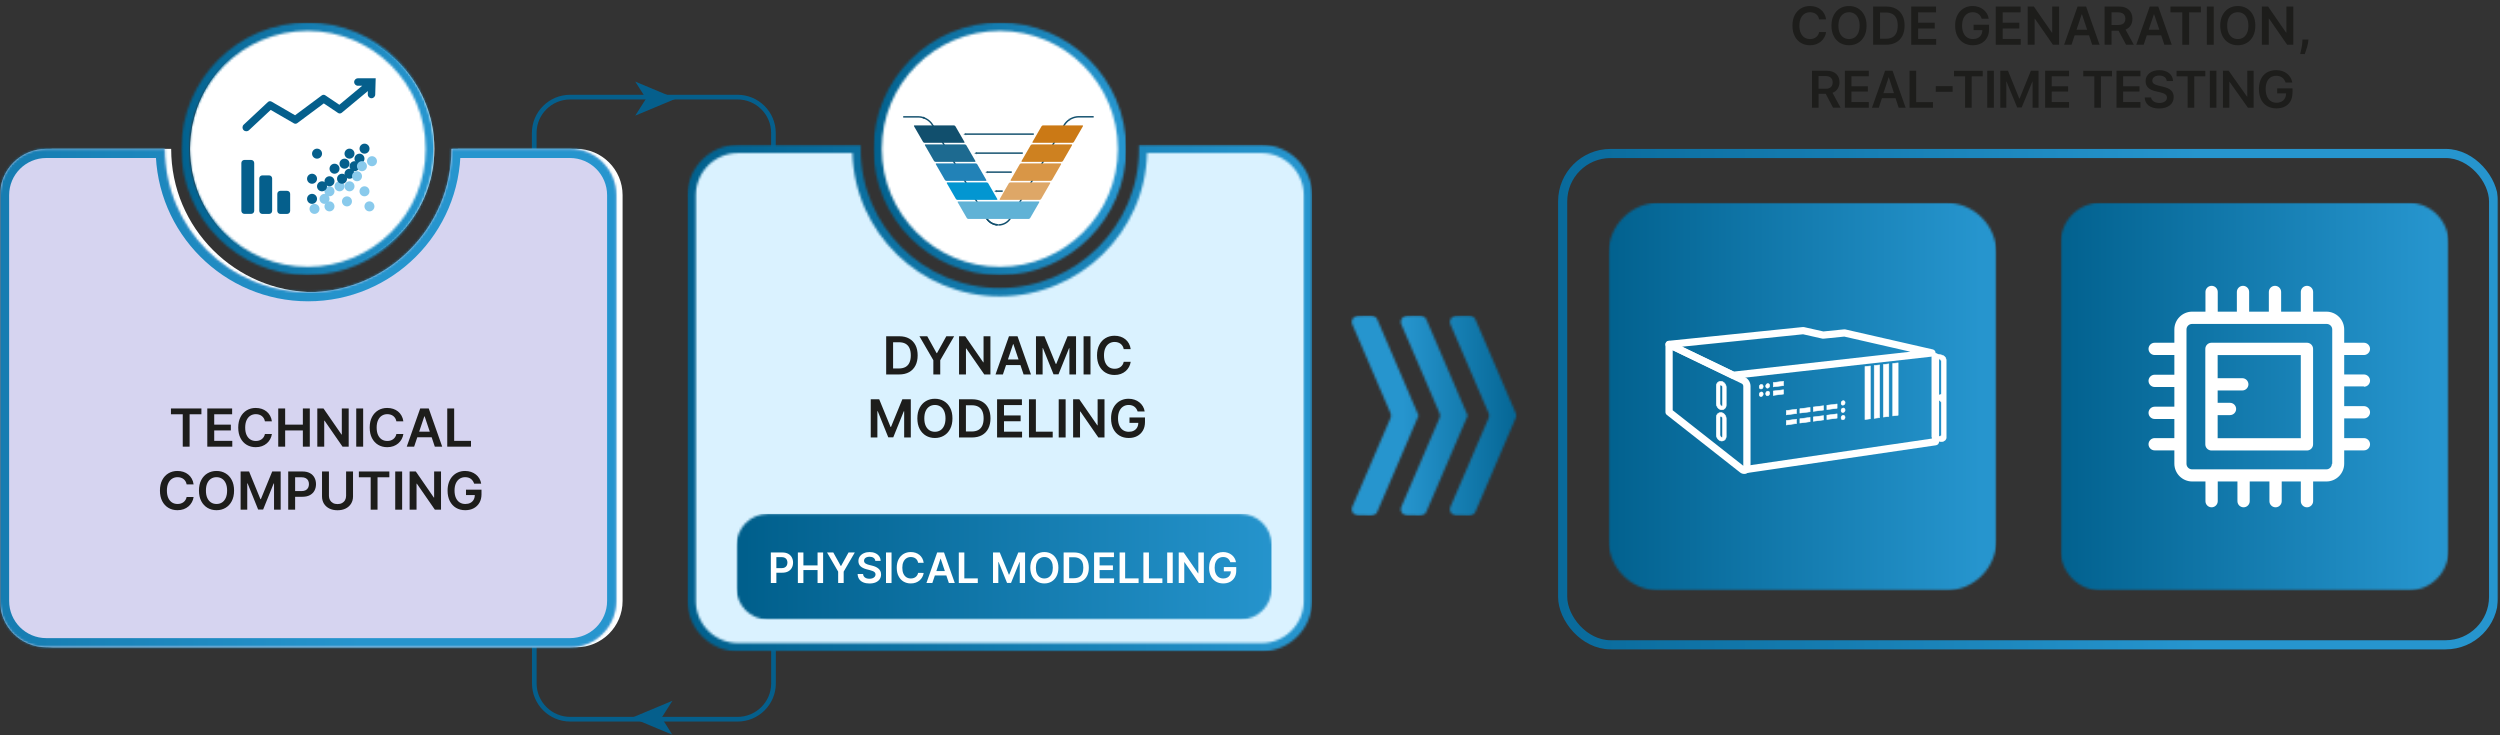
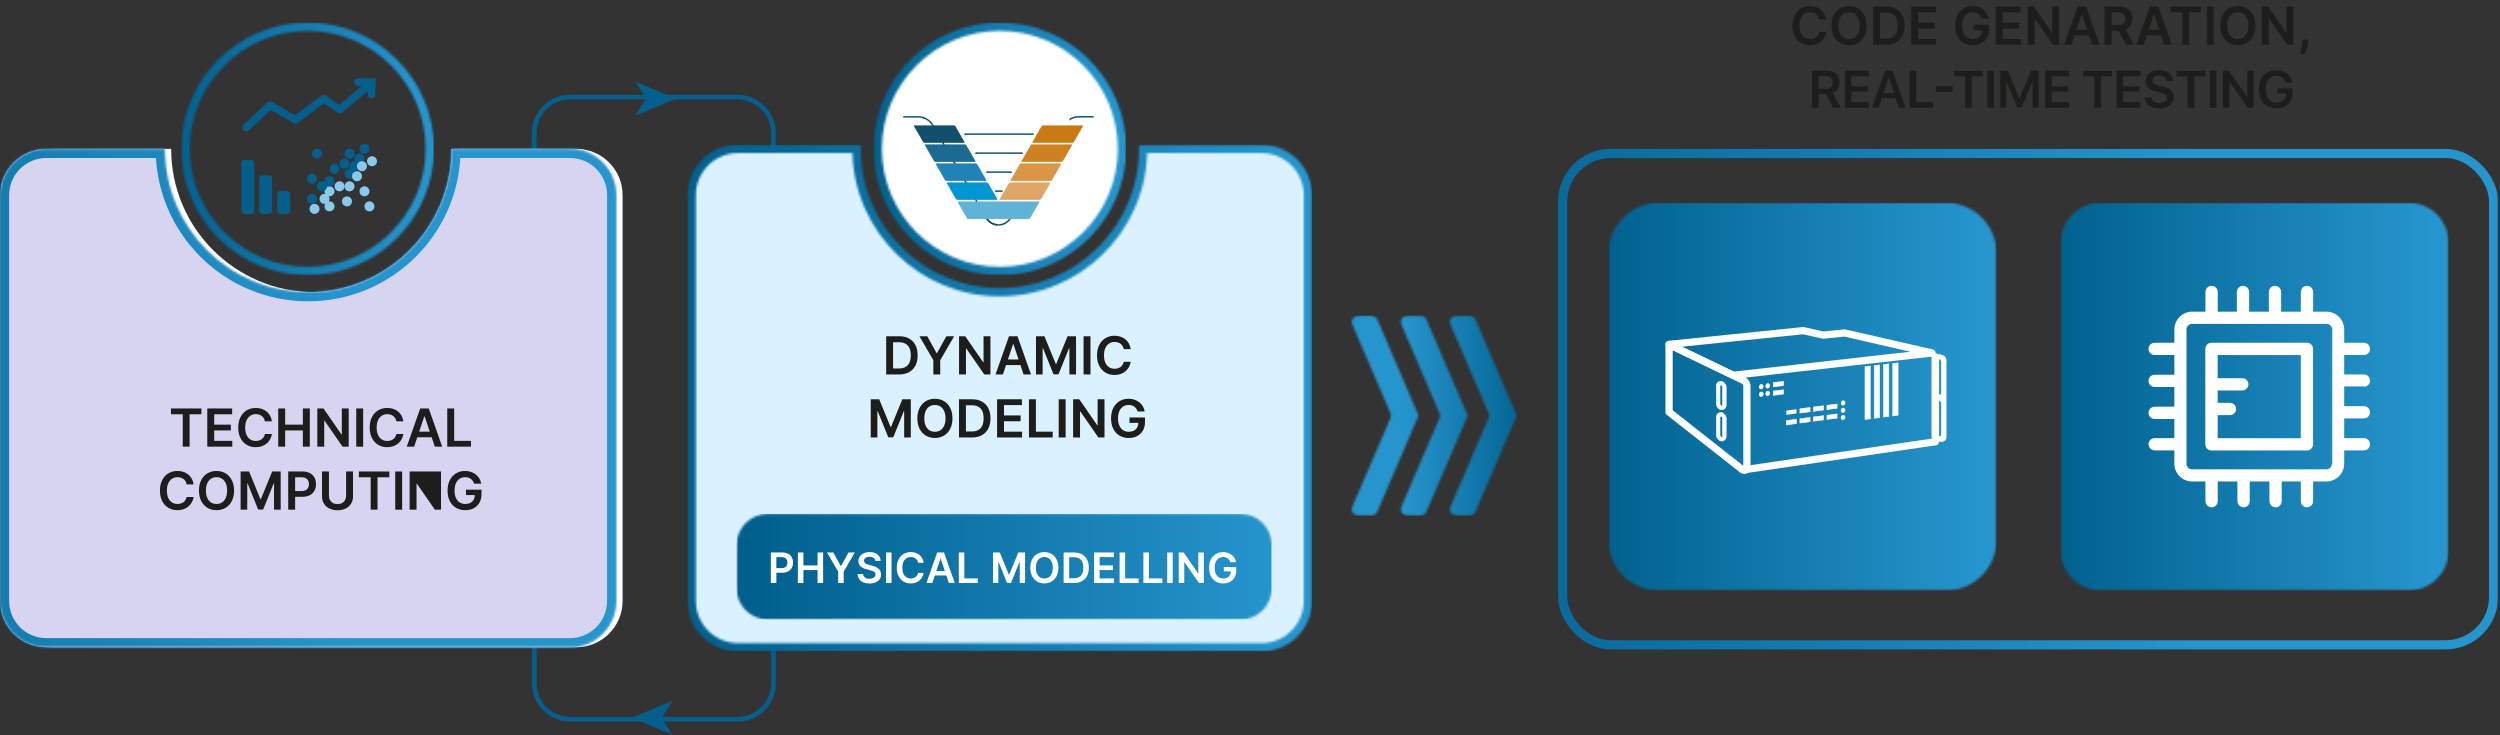
<svg xmlns="http://www.w3.org/2000/svg" width="1095" height="322" viewBox="0 0 1095 322" fill="none">
  <rect x="0" y="0" width="1095" height="322" fill="#333333" stroke="none" />
  <g clip-path="url(#clip0_540_958)">
    <mask id="mask0_540_958" style="mask-type:luminance" maskUnits="userSpaceOnUse" x="0" y="0" width="1095" height="322">
      <path d="M1094.19 0H0V321.839H1094.19V0Z" fill="white" />
    </mask>
    <g mask="url(#mask0_540_958)">
      <rect x="684.445" y="67.226" width="407.75" height="215.197" rx="21" stroke="url(#paint0_linear_540_958)" stroke-width="4" />
      <path d="M339.802 136.64H337.755V58.21C337.755 50.137 331.152 43.559 323.032 43.559H249.741C241.62 43.559 235.018 50.137 235.018 58.21V135.306H232.97V58.21C232.97 49.01 240.493 41.512 249.741 41.512H323.032C332.28 41.512 339.779 49.01 339.779 58.21V136.64H339.802Z" fill="#055F8C" />
      <path d="M296.048 43.192L278.243 50.644L282.982 43.192L278.243 35.74L296.048 43.192Z" fill="#055F8C" />
      <path d="M232.989 220.912H235.036V299.343C235.036 307.416 241.638 313.994 249.759 313.994H323.05C331.171 313.994 337.773 307.416 337.773 299.343V222.246H339.82V299.343C339.82 308.543 332.298 316.041 323.05 316.041H249.759C240.511 316.041 233.012 308.543 233.012 299.343V220.912H232.989Z" fill="#055F8C" />
      <path d="M276.715 314.385L294.521 306.933L289.782 314.385L294.521 321.837L276.715 314.385Z" fill="#055F8C" />
      <path d="M252.45 65.204H200.53C200.53 99.865 172.419 127.971 137.751 127.971C103.084 127.971 74.973 99.865 74.973 65.204H23.052C11.872 65.204 2.786 74.266 2.786 85.467V263.235C2.786 274.413 11.849 283.498 23.052 283.498H252.427C263.607 283.498 272.694 274.436 272.694 263.235V85.467C272.694 74.289 263.63 65.204 252.427 65.204" fill="white" />
      <path d="M552.6 65.204H500.68C500.68 99.865 472.568 127.971 437.901 127.971C403.234 127.971 375.125 99.865 375.125 65.204H323.202C312.022 65.204 302.938 74.266 302.938 85.467V263.235C302.938 274.413 311.999 283.498 323.202 283.498H552.579C563.759 283.498 572.846 274.436 572.846 263.235V85.467C572.846 74.289 563.782 65.204 552.579 65.204" fill="#DAF2FF" />
      <mask id="mask1_540_958" style="mask-type:luminance" maskUnits="userSpaceOnUse" x="301" y="63" width="274" height="223">
        <path d="M502.472 67.023H552.598C562.766 67.023 571.047 75.303 571.047 85.469V263.235C571.047 273.401 562.766 281.681 552.598 281.681H323.223C313.055 281.681 304.774 273.401 304.774 263.235V85.469C304.774 75.303 313.055 67.023 323.223 67.023H373.349C374.315 101.799 402.91 129.79 437.899 129.79C472.888 129.79 501.483 101.799 502.449 67.023M498.883 63.412V65.229C498.883 98.832 471.531 126.179 437.922 126.179C404.313 126.179 376.961 98.832 376.961 65.229V63.412H323.223C311.054 63.412 301.139 73.302 301.139 85.469V263.235C301.139 275.402 311.054 285.292 323.223 285.292H552.598C564.767 285.292 574.682 275.402 574.682 263.235V85.469C574.682 73.302 564.79 63.412 552.598 63.412H498.86H498.883Z" fill="white" />
      </mask>
      <g mask="url(#mask1_540_958)">
        <path d="M574.677 63.412H301.157V285.315H574.677V63.412Z" fill="url(#paint1_linear_540_958)" />
      </g>
      <mask id="mask2_540_958" style="mask-type:luminance" maskUnits="userSpaceOnUse" x="592" y="138" width="73" height="88">
        <path d="M595.068 138.276C592.952 138.276 591.503 140.231 592.285 142.025L609.055 181.033C609.331 181.677 609.331 182.39 609.055 183.034L592.285 222.042C591.503 223.836 592.952 225.791 595.068 225.791L600.474 225.86C601.717 225.86 602.821 225.17 603.258 224.112L621.27 182.206L621.316 182.091V181.999V181.93L621.27 181.838L603.258 139.932C602.798 138.874 601.694 138.184 600.474 138.184L595.068 138.253V138.276ZM616.554 138.276C614.438 138.276 612.989 140.231 613.771 142.025L630.541 181.033C630.817 181.677 630.817 182.39 630.541 183.034L613.771 222.042C612.989 223.836 614.438 225.791 616.554 225.791L621.96 225.86C623.202 225.86 624.307 225.17 624.767 224.112L642.779 182.206L642.825 182.091V181.999V181.93L642.779 181.838L624.767 139.932C624.307 138.874 623.202 138.184 621.96 138.184L616.554 138.253V138.276ZM638.063 138.276C635.947 138.276 634.497 140.231 635.28 142.025L652.05 181.033C652.326 181.677 652.326 182.39 652.05 183.034L635.28 222.042C634.497 223.836 635.947 225.791 638.063 225.791L643.469 225.86C644.711 225.86 645.816 225.17 646.253 224.112L664.265 182.206L664.311 182.091V181.999V181.93L664.265 181.838L646.253 139.932C645.793 138.874 644.688 138.184 643.469 138.184L638.063 138.253V138.276Z" fill="white" />
      </mask>
      <g mask="url(#mask2_540_958)">
        <path d="M664.35 138.229H591.496V225.882H664.35V138.229Z" fill="url(#paint2_linear_540_958)" />
      </g>
      <mask id="mask3_540_958" style="mask-type:luminance" maskUnits="userSpaceOnUse" x="704" y="88" width="171" height="171">
        <path d="M726.608 88.802H852.395C864.564 88.802 874.433 98.669 874.433 110.836V236.599C874.433 248.766 864.564 258.633 852.395 258.633H726.608C714.438 258.633 704.57 248.766 704.57 236.599V110.836C704.57 98.669 714.438 88.802 726.608 88.802Z" fill="white" />
      </mask>
      <g mask="url(#mask3_540_958)">
        <path d="M874.428 88.802H704.588V258.61H874.428V88.802Z" fill="url(#paint3_linear_540_958)" />
      </g>
      <path d="M850.314 172.359C850.314 172.842 849.761 173.118 849.094 172.957C848.404 172.796 847.875 172.244 847.875 171.738V157.685C847.875 157.202 848.427 156.926 849.094 157.087C849.761 157.248 850.314 157.8 850.314 158.306V172.359ZM850.314 190.483C850.314 190.966 849.761 191.242 849.094 191.081C848.404 190.92 847.875 190.368 847.875 189.862V175.809C847.875 175.326 848.427 175.05 849.094 175.211C849.761 175.372 850.314 175.924 850.314 176.43V190.483ZM850.222 155.454L846.196 154.603V191.426L849.6 193.312C850.751 193.795 852.43 192.921 852.43 191.84V157.731C852.43 156.627 851.556 155.707 850.222 155.454Z" fill="white" />
      <path d="M848.692 157.16C848.462 157.16 848.278 157.206 848.163 157.321C848.048 157.413 847.979 157.528 847.979 157.689V171.742C847.979 172.202 848.485 172.708 849.106 172.846C849.474 172.938 849.796 172.892 850.003 172.731C850.118 172.639 850.187 172.501 850.187 172.363V158.31C850.187 157.85 849.681 157.367 849.06 157.206C848.945 157.183 848.807 157.16 848.715 157.16M849.474 173.122C849.336 173.122 849.198 173.122 849.06 173.076C848.324 172.892 847.749 172.317 847.749 171.742V157.689C847.749 157.459 847.841 157.275 848.025 157.137C848.278 156.93 848.692 156.884 849.129 156.976C849.865 157.16 850.44 157.735 850.44 158.31V172.363C850.44 172.593 850.348 172.777 850.164 172.915C849.98 173.053 849.75 173.122 849.474 173.122ZM848.692 175.284C848.485 175.284 848.278 175.33 848.163 175.445C848.048 175.537 847.979 175.675 847.979 175.813V189.866C847.979 190.326 848.485 190.832 849.106 190.97C849.474 191.062 849.796 191.016 850.003 190.855C850.118 190.763 850.187 190.625 850.187 190.487V176.434C850.187 175.974 849.681 175.491 849.06 175.33C848.945 175.307 848.807 175.284 848.692 175.284ZM849.474 191.246C849.336 191.246 849.198 191.246 849.06 191.2C848.324 191.016 847.749 190.441 847.749 189.866V175.813C847.749 175.583 847.841 175.399 848.025 175.261C848.278 175.054 848.692 175.008 849.129 175.1C849.865 175.284 850.44 175.859 850.44 176.434V190.487C850.44 190.717 850.348 190.901 850.164 191.039C849.98 191.177 849.75 191.246 849.474 191.246ZM846.322 191.361L849.635 193.201C850.187 193.431 850.969 193.339 851.567 192.925C852.027 192.626 852.28 192.235 852.28 191.821V157.712C852.28 156.654 851.452 155.803 850.187 155.55L846.322 154.745V191.361ZM850.302 193.569C850.026 193.569 849.773 193.523 849.52 193.431L846.069 191.499V154.446L850.21 155.32C851.613 155.596 852.51 156.539 852.51 157.712V191.821C852.51 192.304 852.211 192.787 851.682 193.132C851.245 193.408 850.762 193.569 850.279 193.569" fill="white" />
      <path d="M764.156 207.298C763.374 207.298 762.707 206.723 762.592 205.941C762.454 205.067 763.075 204.262 763.926 204.147L846.143 192.095V156.307C846.143 155.433 846.856 154.72 847.73 154.72C848.604 154.72 849.318 155.433 849.318 156.307V193.475C849.318 194.257 848.742 194.924 847.96 195.039L764.386 207.298C764.386 207.298 764.225 207.298 764.156 207.298Z" fill="white" />
      <path d="M781.161 168.91L776.698 169.439V167.576L781.161 167.024V168.91Z" fill="white" />
      <path d="M776.801 167.667V169.3L781.011 168.794V167.161L776.801 167.667ZM776.571 169.576V167.46L781.264 166.885V169.001L776.571 169.576Z" fill="white" />
      <path d="M781.161 172.593L776.698 173.168V171.259L781.161 170.73V172.593Z" fill="white" />
      <path d="M776.801 171.373V173.029L781.011 172.5V170.867L776.801 171.373ZM776.571 173.305V171.166L781.264 170.591V172.707L776.571 173.305Z" fill="white" />
      <path d="M786.875 181.101L782.412 181.699V179.836L786.875 179.238V181.101Z" fill="white" />
-       <path d="M782.557 179.927V181.56L786.767 180.985V179.352L782.557 179.927ZM782.304 181.836V179.72L786.997 179.099V181.215L782.304 181.836Z" fill="white" />
      <path d="M786.875 185.472L782.412 186.116V184.207L786.875 183.609V185.472Z" fill="white" />
      <path d="M782.557 184.32V185.976L786.767 185.378V183.745L782.557 184.32ZM782.304 186.252V184.113L786.997 183.492V185.608L782.304 186.275V186.252Z" fill="white" />
      <path d="M792.824 180.342L788.361 180.917V179.031L792.824 178.479V180.342Z" fill="white" />
      <path d="M788.464 179.145V180.778L792.674 180.249V178.616L788.464 179.145ZM788.234 181.054V178.938L792.927 178.34V180.456L788.234 181.054Z" fill="white" />
      <path d="M792.824 184.691L788.361 185.289V183.426L792.824 182.828V184.691Z" fill="white" />
      <path d="M788.464 183.516V185.149L792.674 184.574V182.941L788.464 183.516ZM788.234 185.425V183.309L792.927 182.688V184.804L788.234 185.425Z" fill="white" />
      <path d="M798.701 179.583L794.239 180.158V178.272L798.701 177.72V179.583Z" fill="white" />
      <path d="M794.383 178.386V180.019L798.593 179.49V177.857L794.383 178.386ZM794.13 180.295V178.179L798.823 177.581V179.697L794.13 180.295Z" fill="white" />
      <path d="M798.701 183.908L794.239 184.506V182.62L798.701 182.068V183.908Z" fill="white" />
      <path d="M794.383 182.734V184.367L798.593 183.792V182.182L794.383 182.711V182.734ZM794.13 184.643V182.527L798.823 181.929V184.022L794.13 184.643Z" fill="white" />
      <path d="M804.65 178.801L800.188 179.399V177.513L804.65 176.938V178.801Z" fill="white" />
      <path d="M800.291 177.626V179.259L804.501 178.684V177.074L800.291 177.603V177.626ZM800.061 179.535V177.419L804.754 176.821V178.914L800.061 179.535Z" fill="white" />
      <path d="M804.65 183.123L800.188 183.721V181.858L804.65 181.26V183.123Z" fill="white" />
      <path d="M800.291 181.976V183.586L804.501 183.011V181.401L800.291 181.976ZM800.061 183.862V181.769L804.754 181.148V183.241L800.061 183.862Z" fill="white" />
      <path d="M808.136 176.388C808.136 176.94 807.744 177.4 807.261 177.469C806.778 177.515 806.387 177.147 806.387 176.595C806.387 176.043 806.778 175.56 807.261 175.514C807.721 175.468 808.136 175.836 808.136 176.388Z" fill="white" />
      <path d="M807.356 175.628C807.356 175.628 807.31 175.628 807.287 175.628C806.872 175.674 806.527 176.111 806.527 176.594C806.527 176.847 806.619 177.054 806.757 177.192C806.896 177.307 807.057 177.353 807.241 177.353C807.678 177.284 808 176.87 808 176.387C808 176.157 807.908 175.927 807.747 175.789C807.632 175.674 807.494 175.628 807.333 175.628M807.195 177.583C806.965 177.583 806.78 177.514 806.619 177.376C806.412 177.192 806.297 176.916 806.297 176.594C806.297 175.973 806.734 175.444 807.287 175.375C807.54 175.352 807.77 175.421 807.954 175.582C808.161 175.766 808.276 176.042 808.276 176.364C808.276 176.962 807.862 177.468 807.31 177.56C807.264 177.56 807.241 177.56 807.195 177.56" fill="white" />
      <path d="M808.136 179.582C808.136 180.134 807.744 180.617 807.261 180.663C806.778 180.709 806.387 180.341 806.387 179.789C806.387 179.237 806.778 178.754 807.261 178.708C807.721 178.662 808.136 179.053 808.136 179.582Z" fill="white" />
      <path d="M807.36 178.826C807.36 178.826 807.314 178.826 807.291 178.826C806.877 178.872 806.532 179.309 806.532 179.792C806.532 180.045 806.624 180.252 806.762 180.39C806.9 180.505 807.061 180.551 807.268 180.551C807.682 180.505 808.027 180.068 808.027 179.585C808.027 179.355 807.935 179.148 807.774 178.987C807.659 178.872 807.521 178.826 807.36 178.826ZM807.176 180.804C806.946 180.804 806.762 180.735 806.601 180.597C806.394 180.413 806.279 180.137 806.279 179.815C806.279 179.194 806.716 178.665 807.268 178.596C807.498 178.573 807.751 178.642 807.935 178.803C808.142 178.987 808.28 179.286 808.28 179.585C808.28 180.206 807.843 180.735 807.291 180.781C807.268 180.781 807.222 180.781 807.199 180.781" fill="white" />
      <path d="M808.136 182.782C808.136 183.334 807.744 183.817 807.261 183.863C806.778 183.909 806.387 183.541 806.387 182.989C806.387 182.437 806.778 181.954 807.261 181.908C807.721 181.885 808.136 182.253 808.136 182.782Z" fill="white" />
      <path d="M807.314 182.043C807.314 182.043 807.291 182.043 807.268 182.043C806.854 182.089 806.509 182.526 806.509 183.009C806.509 183.262 806.601 183.469 806.739 183.607C806.877 183.722 807.038 183.768 807.245 183.768C807.659 183.722 808.004 183.285 808.004 182.802C808.004 182.572 807.912 182.388 807.774 182.25C807.636 182.135 807.475 182.066 807.314 182.066M807.176 183.998C806.946 183.998 806.762 183.929 806.601 183.791C806.394 183.607 806.279 183.331 806.279 183.009C806.279 182.388 806.716 181.859 807.268 181.79C807.521 181.79 807.774 181.859 807.958 182.043C808.165 182.227 808.257 182.503 808.257 182.779C808.257 183.4 807.82 183.929 807.268 183.975C807.245 183.975 807.199 183.975 807.176 183.975" fill="white" />
      <path d="M772.281 169.254C772.281 169.806 771.89 170.312 771.407 170.359C770.924 170.428 770.533 170.037 770.533 169.462C770.533 168.887 770.924 168.403 771.407 168.357C771.89 168.311 772.281 168.702 772.281 169.254Z" fill="white" />
      <path d="M771.483 168.476C771.483 168.476 771.437 168.476 771.414 168.476C770.977 168.522 770.655 168.959 770.655 169.465C770.655 169.718 770.747 169.948 770.908 170.086C771.046 170.201 771.207 170.247 771.391 170.224C771.805 170.178 772.15 169.718 772.15 169.235C772.15 168.982 772.058 168.752 771.897 168.614C771.782 168.522 771.644 168.453 771.483 168.453M771.322 170.5C771.115 170.5 770.908 170.431 770.747 170.293C770.54 170.109 770.425 169.81 770.425 169.488C770.425 168.844 770.862 168.315 771.391 168.246C771.644 168.223 771.874 168.292 772.058 168.453C772.265 168.637 772.403 168.936 772.403 169.258C772.403 169.879 771.966 170.431 771.414 170.5C771.368 170.5 771.345 170.5 771.299 170.5" fill="white" />
      <path d="M772.281 172.57C772.281 173.122 771.89 173.628 771.407 173.674C770.924 173.72 770.533 173.352 770.533 172.777C770.533 172.202 770.924 171.719 771.407 171.673C771.89 171.627 772.281 171.995 772.281 172.57Z" fill="white" />
      <path d="M771.506 171.787C771.506 171.787 771.46 171.787 771.414 171.787C771 171.833 770.655 172.27 770.655 172.776C770.655 173.029 770.747 173.259 770.908 173.397C771.046 173.512 771.207 173.558 771.391 173.558C771.805 173.512 772.15 173.052 772.15 172.569C772.15 172.316 772.058 172.086 771.897 171.948C771.782 171.856 771.644 171.787 771.483 171.787M771.322 173.811C771.115 173.811 770.908 173.742 770.747 173.604C770.54 173.42 770.425 173.121 770.425 172.799C770.425 172.178 770.862 171.626 771.414 171.557C771.667 171.534 771.897 171.603 772.081 171.764C772.288 171.948 772.403 172.247 772.403 172.569C772.403 173.19 771.966 173.742 771.414 173.811C771.391 173.811 771.345 173.811 771.322 173.811Z" fill="white" />
      <path d="M775.104 168.913C775.104 169.465 774.712 169.948 774.229 170.017C773.746 170.063 773.355 169.695 773.355 169.12C773.355 168.568 773.746 168.085 774.229 168.016C774.712 167.97 775.104 168.361 775.104 168.913Z" fill="white" />
      <path d="M774.324 168.13C774.324 168.13 774.278 168.13 774.255 168.13C773.841 168.199 773.496 168.636 773.496 169.119C773.496 169.372 773.588 169.602 773.749 169.74C773.887 169.855 774.048 169.924 774.232 169.901C774.646 169.832 774.991 169.395 774.991 168.912C774.991 168.659 774.899 168.429 774.738 168.291C774.623 168.199 774.485 168.13 774.324 168.13ZM774.163 170.131C773.933 170.131 773.749 170.062 773.588 169.924C773.381 169.74 773.266 169.441 773.266 169.119C773.266 168.521 773.703 167.969 774.232 167.877C774.485 167.854 774.715 167.923 774.899 168.084C775.106 168.268 775.244 168.567 775.244 168.889C775.244 169.487 774.83 170.039 774.278 170.131C774.232 170.131 774.209 170.131 774.163 170.131Z" fill="white" />
      <path d="M775.104 172.224C775.104 172.776 774.712 173.259 774.229 173.328C773.746 173.374 773.355 173.006 773.355 172.431C773.355 171.856 773.746 171.396 774.229 171.327C774.712 171.281 775.104 171.649 775.104 172.224Z" fill="white" />
      <path d="M774.347 171.441C774.347 171.441 774.301 171.441 774.255 171.441C773.818 171.51 773.496 171.924 773.496 172.43C773.496 172.683 773.588 172.913 773.749 173.051C773.887 173.166 774.048 173.235 774.232 173.212C774.646 173.143 774.991 172.706 774.991 172.223C774.991 171.97 774.899 171.74 774.738 171.602C774.623 171.51 774.485 171.441 774.324 171.441M774.163 173.465C773.933 173.465 773.749 173.396 773.588 173.258C773.381 173.074 773.266 172.775 773.266 172.453C773.266 171.832 773.68 171.303 774.232 171.211C774.485 171.188 774.738 171.257 774.922 171.418C775.129 171.602 775.244 171.901 775.244 172.223C775.244 172.821 774.83 173.373 774.278 173.465C774.232 173.465 774.209 173.465 774.163 173.465Z" fill="white" />
      <path d="M819.207 183.446L816.884 183.745V160.584L819.207 160.308V183.446Z" fill="white" />
      <path d="M816.992 160.698V183.606L819.085 183.33V160.445L816.992 160.698ZM816.739 183.882V160.468L819.315 160.169V183.537L816.739 183.859V183.882Z" fill="white" />
      <path d="M823.249 182.919L820.926 183.218V160.126L823.249 159.85V182.919Z" fill="white" />
      <path d="M821.036 160.24V183.102L823.13 182.826V159.987L821.036 160.217V160.24ZM820.783 183.355V160.01L823.36 159.711V183.033L820.783 183.355Z" fill="white" />
      <path d="M827.293 182.387L824.97 182.686V159.663L827.293 159.387V182.387Z" fill="white" />
      <path d="M825.099 159.758V182.528L827.19 182.252V159.505L825.099 159.758ZM824.843 182.827V159.551L827.42 159.252V182.482L824.843 182.804V182.827Z" fill="white" />
      <path d="M831.379 181.86L829.032 182.159V159.205L831.379 158.952V181.86Z" fill="white" />
      <path d="M829.136 159.295V182.019L831.229 181.743V159.065L829.136 159.295ZM828.906 182.295V159.088L831.482 158.812V181.973L828.906 182.295Z" fill="white" />
      <path d="M731.492 150.949L759.166 164.266L845.478 154.56L807.866 145.981L798.504 146.924L789.785 144.969L731.492 150.949ZM759.143 164.519L730.618 150.788L731.055 150.742L789.808 144.716L798.527 146.671L807.889 145.728L846.927 154.652L759.12 164.519H759.143Z" fill="white" />
      <path d="M736.804 151.867L759.44 162.746L836.757 154.052L807.795 147.428L798.708 148.348C798.547 148.348 798.363 148.348 798.202 148.325L789.737 146.416L736.85 151.844L736.804 151.867ZM759.164 165.966C758.934 165.966 758.681 165.92 758.474 165.805L730.363 152.281C729.719 151.982 729.374 151.269 729.489 150.579C729.604 149.889 730.179 149.337 730.892 149.268L789.645 143.242C789.806 143.242 789.99 143.242 790.151 143.265L798.639 145.174L807.726 144.254C807.91 144.254 808.071 144.254 808.232 144.277L846.557 153.04C847.316 153.201 847.822 153.914 847.799 154.673C847.753 155.455 847.155 156.076 846.396 156.168L759.348 165.966C759.348 165.966 759.233 165.966 759.164 165.966Z" fill="white" />
      <path d="M731.159 180.412L763.25 205.643C763.595 205.896 764.009 205.942 764.4 205.758C764.791 205.574 765.021 205.206 765.021 204.792V169.188C765.021 168.107 764.4 167.118 763.457 166.681L731.159 151.064V180.412ZM763.917 206.103C763.618 206.103 763.342 206.011 763.089 205.827L730.906 180.527V150.673L763.549 166.451C764.584 166.934 765.251 167.992 765.251 169.165V204.769C765.251 205.275 764.975 205.735 764.492 205.965C764.308 206.057 764.101 206.103 763.917 206.103Z" fill="white" />
      <path d="M732.642 179.698L763.56 204.009V169.164C763.56 168.658 763.284 168.198 762.847 167.991C762.847 167.991 762.847 167.991 762.824 167.991L732.642 153.409V179.698ZM763.928 207.574C763.307 207.574 762.709 207.367 762.203 206.976L730.066 181.722C729.675 181.423 729.468 180.963 729.468 180.48V150.879C729.468 150.327 729.744 149.821 730.204 149.545C730.664 149.246 731.239 149.223 731.745 149.453L764.204 165.139C765.722 165.852 766.735 167.439 766.735 169.187V204.791C766.735 205.872 766.136 206.838 765.147 207.298C764.756 207.482 764.342 207.574 763.928 207.574Z" fill="white" />
      <path d="M753.68 180.712C753.404 180.712 753.128 180.781 752.898 180.873C752.208 181.195 751.771 181.885 751.771 182.667V190.602C751.771 191.039 751.909 191.499 752.162 191.913C752.392 192.304 752.714 192.603 753.059 192.833C753.404 193.04 753.795 193.155 754.163 193.155C754.439 193.155 754.715 193.086 754.945 192.994C755.635 192.672 756.072 191.982 756.072 191.2V183.265C756.072 182.828 755.934 182.368 755.681 181.954C755.451 181.563 755.129 181.264 754.784 181.034C754.439 180.827 754.048 180.712 753.68 180.712ZM753.68 182.299C753.68 182.299 753.864 182.322 753.956 182.391C754.094 182.483 754.232 182.621 754.324 182.782C754.416 182.943 754.485 183.104 754.485 183.265V191.2C754.485 191.361 754.416 191.499 754.301 191.545C754.255 191.545 754.209 191.568 754.163 191.568C754.071 191.568 753.979 191.545 753.887 191.476C753.749 191.384 753.611 191.246 753.519 191.085C753.427 190.924 753.358 190.763 753.358 190.602V182.667C753.358 182.506 753.427 182.368 753.542 182.322C753.588 182.322 753.634 182.299 753.68 182.299Z" fill="white" />
      <path d="M753.691 182.436C753.691 182.436 753.622 182.436 753.599 182.436C753.53 182.482 753.484 182.551 753.484 182.666V190.601C753.484 190.716 753.53 190.877 753.622 191.015C753.714 191.153 753.829 191.291 753.944 191.36C754.059 191.429 754.152 191.452 754.244 191.406C754.336 191.36 754.359 191.245 754.359 191.176V183.264C754.359 183.126 754.313 182.988 754.221 182.85C754.128 182.689 754.013 182.574 753.898 182.505C753.829 182.459 753.76 182.436 753.691 182.436ZM754.175 191.682C754.175 191.682 753.944 191.659 753.829 191.567C753.668 191.475 753.53 191.314 753.415 191.153C753.3 190.969 753.231 190.762 753.231 190.601V182.666C753.231 182.459 753.323 182.275 753.484 182.206C753.622 182.137 753.829 182.16 754.013 182.275C754.175 182.367 754.313 182.528 754.428 182.712C754.543 182.896 754.612 183.103 754.612 183.264V191.176C754.612 191.383 754.52 191.567 754.359 191.636C754.29 191.659 754.244 191.682 754.175 191.682ZM753.691 180.826C753.438 180.826 753.185 180.872 752.955 180.987C752.311 181.286 751.897 181.93 751.897 182.666V190.601C751.897 191.015 752.035 191.452 752.265 191.866C752.495 192.234 752.794 192.533 753.139 192.74C753.691 193.085 754.358 193.131 754.911 192.878C755.555 192.579 755.969 191.935 755.969 191.199V183.287C755.969 182.873 755.831 182.436 755.601 182.022C755.371 181.654 755.072 181.355 754.727 181.148C754.405 180.941 754.036 180.849 753.691 180.849M754.175 193.292C753.783 193.292 753.369 193.177 753.001 192.947C752.633 192.717 752.311 192.395 752.058 191.981C751.782 191.544 751.644 191.061 751.644 190.601V182.666C751.644 181.815 752.104 181.102 752.84 180.757C753.461 180.481 754.22 180.527 754.842 180.918C755.21 181.148 755.555 181.47 755.785 181.884C756.061 182.321 756.199 182.804 756.199 183.264V191.176C756.199 192.027 755.739 192.74 755.003 193.085C754.75 193.2 754.451 193.269 754.175 193.269" fill="white" />
      <path d="M753.68 167.024C753.404 167.024 753.128 167.093 752.898 167.185C752.208 167.507 751.771 168.197 751.771 168.979V176.914C751.771 177.351 751.909 177.811 752.162 178.225C752.392 178.616 752.714 178.915 753.059 179.145C753.404 179.352 753.795 179.467 754.163 179.467C754.439 179.467 754.715 179.398 754.945 179.306C755.635 178.984 756.072 178.294 756.072 177.512V169.577C756.072 169.025 755.865 168.542 755.681 168.266C755.451 167.875 755.129 167.576 754.784 167.346C754.439 167.139 754.048 167.024 753.68 167.024ZM753.68 168.611C753.68 168.611 753.864 168.634 753.956 168.703C754.094 168.795 754.232 168.933 754.324 169.094C754.416 169.255 754.485 169.416 754.485 169.577V177.512C754.485 177.673 754.416 177.811 754.301 177.857C754.255 177.857 754.209 177.88 754.163 177.88C754.071 177.88 753.979 177.857 753.887 177.788C753.749 177.696 753.611 177.558 753.519 177.397C753.427 177.236 753.358 177.075 753.358 176.914V168.979C753.358 168.818 753.427 168.68 753.542 168.634C753.588 168.634 753.634 168.611 753.68 168.611Z" fill="white" />
      <path d="M753.691 168.748C753.691 168.748 753.622 168.748 753.599 168.748C753.507 168.794 753.484 168.909 753.484 168.978V176.913C753.484 177.028 753.53 177.189 753.622 177.327C753.714 177.465 753.829 177.603 753.944 177.672C754.059 177.741 754.175 177.764 754.244 177.718C754.336 177.672 754.359 177.557 754.359 177.488V169.576C754.359 169.438 754.313 169.3 754.221 169.162C754.128 169.001 754.013 168.886 753.898 168.817C753.829 168.771 753.737 168.748 753.691 168.748ZM754.175 177.994C754.175 177.994 753.944 177.948 753.829 177.879C753.668 177.787 753.53 177.626 753.415 177.465C753.3 177.281 753.231 177.074 753.231 176.913V168.978C753.231 168.771 753.323 168.587 753.484 168.518C753.622 168.449 753.829 168.472 754.013 168.587C754.175 168.679 754.313 168.84 754.428 169.001C754.543 169.185 754.612 169.392 754.612 169.553V177.465C754.612 177.672 754.52 177.856 754.359 177.925C754.313 177.948 754.244 177.971 754.175 177.971M753.691 167.138C753.438 167.138 753.185 167.184 752.955 167.299C752.311 167.598 751.897 168.242 751.897 168.978V176.913C751.897 177.327 752.035 177.764 752.265 178.155C752.495 178.523 752.794 178.822 753.139 179.029C753.691 179.374 754.358 179.42 754.911 179.167C755.555 178.868 755.969 178.224 755.969 177.488V169.576C755.969 169.047 755.762 168.587 755.601 168.311C755.371 167.943 755.072 167.644 754.727 167.437C754.405 167.23 754.036 167.138 753.691 167.138ZM754.175 179.604C753.783 179.604 753.369 179.489 753.001 179.259C752.633 179.029 752.311 178.707 752.058 178.293C751.782 177.856 751.644 177.373 751.644 176.913V168.978C751.644 168.127 752.104 167.391 752.84 167.069C753.461 166.793 754.22 166.839 754.842 167.23C755.21 167.46 755.555 167.782 755.785 168.196C755.969 168.495 756.199 168.978 756.199 169.576V177.488C756.199 178.339 755.739 179.052 755.003 179.397C754.727 179.512 754.451 179.581 754.151 179.581" fill="white" />
      <mask id="mask4_540_958" style="mask-type:luminance" maskUnits="userSpaceOnUse" x="902" y="88" width="171" height="171">
        <path d="M920.059 88.802H1055.02C1064.64 88.802 1072.46 96.622 1072.46 106.236V241.176C1072.46 250.813 1064.64 258.61 1055.02 258.61H920.059C910.42 258.61 902.622 250.79 902.622 241.176V106.236C902.622 96.599 910.443 88.802 920.059 88.802Z" fill="white" />
      </mask>
      <g mask="url(#mask4_540_958)">
        <path d="M1072.47 88.802H902.604V258.61H1072.47V88.802Z" fill="url(#paint4_linear_540_958)" />
      </g>
      <mask id="path-70-inside-1_540_958" fill="white">
        <path d="M249.662 65.204H197.742C197.742 99.865 169.631 127.971 134.963 127.971C100.296 127.971 72.187 99.865 72.187 65.204H20.264C9.084 65.204 0 74.266 0 85.467V263.235C0 274.413 9.061 283.498 20.264 283.498H249.642C260.822 283.498 269.908 274.436 269.908 263.235V85.467C269.908 74.289 260.845 65.204 249.642 65.204" />
      </mask>
      <path d="M249.662 65.204H197.742C197.742 99.865 169.631 127.971 134.963 127.971C100.296 127.971 72.187 99.865 72.187 65.204H20.264C9.084 65.204 0 74.266 0 85.467V263.235C0 274.413 9.061 283.498 20.264 283.498H249.642C260.822 283.498 269.908 274.436 269.908 263.235V85.467C269.908 74.289 260.845 65.204 249.642 65.204" fill="#D6D4F0" />
      <path d="M197.742 65.204V61.204H193.742V65.204H197.742ZM72.187 65.204H76.187V61.204H72.187V65.204ZM249.662 65.204V61.204H197.742V65.204V69.204H249.662V65.204ZM197.742 65.204H193.742C193.742 97.655 167.422 123.971 134.963 123.971V127.971V131.971C171.839 131.971 201.742 102.075 201.742 65.204H197.742ZM134.963 127.971V123.971C102.505 123.971 76.187 97.656 76.187 65.204H72.187H68.187C68.187 102.075 98.087 131.971 134.963 131.971V127.971ZM72.187 65.204V61.204H20.264V65.204V69.204H72.187V65.204ZM20.264 65.204V61.204C6.878 61.204 -4 72.054 -4 85.467H0H4C4 76.478 11.29 69.204 20.264 69.204V65.204ZM0 85.467H-4V263.235H0H4V85.467H0ZM0 263.235H-4C-4 276.619 6.849 287.498 20.264 287.498V283.498V279.498C11.273 279.498 4 272.207 4 263.235H0ZM20.264 283.498V287.498H249.642V283.498V279.498H20.264V283.498ZM249.642 283.498V287.498C263.027 287.498 273.908 276.649 273.908 263.235H269.908H265.908C265.908 272.223 258.616 279.498 249.642 279.498V283.498ZM269.908 263.235H273.908V85.467H269.908H265.908V263.235H269.908ZM269.908 85.467H273.908C273.908 72.082 263.056 61.204 249.642 61.204V65.204V69.204C258.633 69.204 265.908 76.496 265.908 85.467H269.908Z" fill="url(#paint5_linear_540_958)" mask="url(#path-70-inside-1_540_958)" />
      <path d="M1010.44 150.12H968.617C967.145 150.12 965.926 151.339 965.926 152.811V194.625C965.926 196.12 967.145 197.316 968.617 197.316H1010.44C1011.93 197.316 1013.13 196.097 1013.13 194.625V152.811C1013.13 151.316 1011.91 150.12 1010.44 150.12ZM1007.75 191.934H971.332V181.814H976.738C978.21 181.814 979.429 180.595 979.429 179.123C979.429 177.651 978.21 176.432 976.738 176.432H971.332V171.027H982.121C983.593 171.027 984.812 169.808 984.812 168.336C984.812 166.864 983.593 165.645 982.121 165.645H971.332V155.525H1007.75V191.934Z" fill="white" />
      <path d="M1038.08 166.703C1038.08 165.231 1036.86 164.012 1035.39 164.012H1026.76V155.502H1035.39C1036.86 155.502 1038.08 154.283 1038.08 152.811C1038.08 151.339 1036.86 150.12 1035.39 150.12H1026.76V144.324C1026.76 140 1023.27 136.504 1018.94 136.504H1013.15V127.879C1013.15 126.384 1011.93 125.188 1010.45 125.188C1008.98 125.188 1007.76 126.407 1007.76 127.879V136.504H999.137V127.879C999.137 126.384 997.918 125.188 996.445 125.188C994.973 125.188 993.754 126.407 993.754 127.879V136.504H985.127V127.879C985.127 126.384 983.908 125.188 982.436 125.188C980.964 125.188 979.744 126.407 979.744 127.879V136.504H971.371V127.879C971.371 126.384 970.152 125.188 968.679 125.188C967.207 125.188 965.988 126.407 965.988 127.879V136.504H960.191C955.866 136.504 952.369 140 952.369 144.324V150.12H943.743C942.27 150.12 941.051 151.339 941.051 152.811C941.051 154.283 942.27 155.502 943.743 155.502H952.369V164.127H943.743C942.27 164.127 941.051 165.346 941.051 166.818C941.051 168.29 942.27 169.509 943.743 169.509H952.369V178.134H943.743C942.27 178.134 941.051 179.353 941.051 180.825C941.051 182.297 942.27 183.516 943.743 183.516H952.369V191.888H943.743C942.27 191.888 941.051 193.107 941.051 194.579C941.051 196.051 942.27 197.27 943.743 197.27H952.369V203.066C952.369 207.39 955.866 210.886 960.191 210.886H965.988V219.511C965.988 221.006 967.207 222.202 968.679 222.202C970.152 222.202 971.371 220.983 971.371 219.511V210.886H979.997V219.511C979.997 221.006 981.217 222.202 982.689 222.202C984.161 222.202 985.38 220.983 985.38 219.511V210.886H994.007V219.511C994.007 221.006 995.226 222.202 996.698 222.202C998.171 222.202 999.39 220.983 999.39 219.511V210.886H1007.76V219.511C1007.76 221.006 1008.98 222.202 1010.45 222.202C1011.93 222.202 1013.15 220.983 1013.15 219.511V210.886H1018.94C1023.27 210.886 1026.76 207.39 1026.76 203.066V197.27H1035.39C1036.89 197.27 1038.08 196.051 1038.08 194.579C1038.08 193.107 1036.86 191.888 1035.39 191.888H1026.76V183.263H1035.39C1036.89 183.263 1038.08 182.044 1038.08 180.572C1038.08 179.1 1036.86 177.881 1035.39 177.881H1026.76V169.256H1035.39V169.394C1036.89 169.394 1038.08 168.175 1038.08 166.703ZM1021.5 203.135H1021.36C1021.36 204.492 1020.28 205.573 1018.94 205.573H960.122C958.765 205.573 957.683 204.492 957.683 203.135V144.324C957.683 142.967 958.765 141.886 960.122 141.886H1019.08C1020.44 141.886 1021.52 142.967 1021.52 144.324V203.135H1021.5Z" fill="white" />
      <path d="M491.436 65.204C491.436 94.76 467.489 118.703 437.929 118.703C408.368 118.703 384.421 94.76 384.421 65.204C384.421 35.65 408.368 11.707 437.929 11.707C467.489 11.707 491.436 35.65 491.436 65.204Z" fill="white" />
      <mask id="mask5_540_958" style="mask-type:luminance" maskUnits="userSpaceOnUse" x="382" y="9" width="112" height="112">
        <path d="M386.241 65.202C386.241 36.705 409.429 13.521 437.931 13.521C466.433 13.521 489.621 36.705 489.621 65.202C489.621 93.699 466.433 116.883 437.931 116.883C409.429 116.883 386.241 93.699 386.241 65.202ZM382.606 65.202C382.606 95.7 407.427 120.517 437.931 120.517C468.435 120.517 493.256 95.7 493.256 65.202C493.256 34.704 468.435 9.887 437.931 9.887C407.427 9.887 382.606 34.704 382.606 65.202Z" fill="white" />
      </mask>
      <g mask="url(#mask5_540_958)">
        <path d="M493.233 9.91H382.606V120.517H493.233V9.91Z" fill="url(#paint6_linear_540_958)" />
      </g>
      <path d="M437.331 98.83C435.007 98.83 432.845 97.588 431.695 95.564L408.299 55.061C407.586 53.842 406.551 52.853 405.263 52.232C404.297 51.749 403.215 51.496 402.111 51.496H395.601V50.852H402.111C402.985 50.852 403.86 50.99 404.688 51.289C404.987 51.381 405.263 51.519 405.539 51.657C406.919 52.347 408.069 53.405 408.852 54.762L432.247 95.265C433.282 97.082 435.237 98.209 437.308 98.209V98.853L437.331 98.83Z" fill="#114F6D" />
      <path d="M404.524 51.566L404.064 51.934H405.421L404.455 50.991L404.524 51.566Z" fill="#114F6D" />
-       <path d="M442.992 95.54L442.417 95.218L465.789 54.715C466.41 53.611 467.331 52.691 468.389 52.024L468.734 52.576C467.745 53.197 466.939 54.048 466.341 55.06L442.969 95.54H442.992Z" fill="#114F6D" />
      <path d="M468.027 52.046L468.533 52.345L468.51 52.92L469.362 51.862L468.027 52.046Z" fill="#114F6D" />
      <path d="M468.978 52.439L468.678 51.864L469.185 51.588C470.243 51.082 471.37 50.829 472.543 50.829H479.03V51.473H472.543C471.485 51.473 470.45 51.703 469.484 52.163L468.978 52.416V52.439ZM436.404 98.761C434.448 98.485 432.677 97.289 431.688 95.564L432.263 95.242C433.16 96.783 434.724 97.864 436.496 98.117L436.404 98.761ZM437.324 98.83V98.186C439.417 98.186 441.349 97.059 442.385 95.242L442.96 95.564C441.81 97.588 439.647 98.853 437.324 98.853" fill="#114F6D" />
      <path d="M436.383 98.414L436.038 98.897L437.326 98.483L436.13 97.885L436.383 98.414Z" fill="#114F6D" />
      <path d="M427.05 70.886H409.705C409.498 70.886 409.222 70.702 409.084 70.495L405.127 63.641C405.012 63.434 405.081 63.25 405.288 63.25H422.633C422.84 63.25 423.116 63.434 423.255 63.641L427.211 70.495C427.326 70.702 427.257 70.886 427.05 70.886Z" fill="#1D6A90" />
      <path d="M431.83 79.21H414.485C414.278 79.21 414.002 79.026 413.864 78.819L409.907 71.965C409.792 71.758 409.861 71.574 410.068 71.574H427.414C427.621 71.574 427.897 71.758 428.035 71.965L431.991 78.819C432.106 79.026 432.038 79.21 431.83 79.21Z" fill="#2282B7" />
      <path d="M422.27 62.557H404.925C404.718 62.557 404.442 62.373 404.304 62.166L400.347 55.312C400.232 55.105 400.301 54.921 400.508 54.921H417.853C418.06 54.921 418.336 55.105 418.474 55.312L422.431 62.166C422.546 62.373 422.477 62.557 422.27 62.557Z" fill="#114F6D" />
      <path d="M436.647 87.538H419.302C419.095 87.538 418.819 87.355 418.681 87.147L414.724 80.293C414.609 80.087 414.678 79.903 414.885 79.903H432.231C432.438 79.903 432.714 80.087 432.852 80.293L436.808 87.147C436.923 87.355 436.854 87.538 436.647 87.538Z" fill="#0396D1" />
      <path d="M447.611 70.886H464.956C465.163 70.886 465.439 70.702 465.578 70.495L469.534 63.641C469.649 63.434 469.58 63.25 469.373 63.25H452.028C451.821 63.25 451.545 63.434 451.407 63.641L447.45 70.495C447.335 70.702 447.404 70.886 447.611 70.886Z" fill="#CE8120" />
      <path d="M442.831 79.21H460.176C460.383 79.21 460.659 79.026 460.797 78.819L464.754 71.965C464.869 71.758 464.8 71.574 464.593 71.574H447.248C447.041 71.574 446.765 71.758 446.627 71.965L442.67 78.819C442.555 79.026 442.624 79.21 442.831 79.21Z" fill="#D99646" />
      <path d="M452.394 62.557H469.739C469.946 62.557 470.222 62.373 470.36 62.166L474.317 55.312C474.432 55.105 474.363 54.921 474.156 54.921H456.81C456.603 54.921 456.327 55.105 456.189 55.312L452.233 62.166C452.118 62.373 452.187 62.557 452.394 62.557Z" fill="#CB7915" />
      <path d="M438.051 87.538H455.396C455.603 87.538 455.879 87.355 456.017 87.147L459.974 80.293C460.089 80.087 460.02 79.903 459.813 79.903H442.467C442.26 79.903 441.984 80.087 441.846 80.293L437.89 87.147C437.775 87.355 437.844 87.538 438.051 87.538Z" fill="#DEA767" />
      <path d="M454.993 88.249H419.659C419.452 88.249 419.36 88.433 419.498 88.64L423.454 95.494C423.57 95.701 423.846 95.885 424.076 95.885H450.599C450.806 95.885 451.083 95.701 451.221 95.494L455.177 88.64C455.292 88.433 455.223 88.249 455.016 88.249" fill="#60B2D6" />
      <path d="M439.178 83.397H436.325V84.041H439.178V83.397Z" fill="#114F6D" />
      <path d="M435.444 83.719L436.687 84.248L436.388 83.719L436.687 83.213L435.444 83.719Z" fill="#114F6D" />
      <path d="M443.146 75.069H432.426V75.713H443.146V75.069Z" fill="#114F6D" />
      <path d="M431.545 75.391L432.787 75.92L432.488 75.391L432.787 74.885L431.545 75.391Z" fill="#114F6D" />
      <path d="M447.977 66.745H427.572V67.389H447.977V66.745Z" fill="#114F6D" />
      <path d="M426.709 67.09L427.952 67.596L427.653 67.09L427.952 66.561L426.709 67.09Z" fill="#114F6D" />
      <path d="M452.798 58.421H422.845V59.065H452.798V58.421Z" fill="#114F6D" />
      <path d="M421.966 58.765L423.208 59.271L422.909 58.765L423.208 58.259L421.966 58.765Z" fill="#114F6D" />
-       <path d="M190.262 65.204C190.262 94.76 166.315 118.703 136.754 118.703C107.194 118.703 83.247 94.76 83.247 65.204C83.247 35.65 107.217 11.707 136.754 11.707C166.292 11.707 190.262 35.65 190.262 65.204Z" fill="white" />
      <mask id="mask6_540_958" style="mask-type:luminance" maskUnits="userSpaceOnUse" x="79" y="9" width="112" height="112">
        <path d="M83.066 65.202C83.066 36.705 106.254 13.521 134.756 13.521C163.258 13.521 186.447 36.705 186.447 65.202C186.447 93.699 163.258 116.883 134.756 116.883C106.254 116.883 83.066 93.699 83.066 65.202ZM79.431 65.202C79.431 95.7 104.253 120.517 134.756 120.517C165.26 120.517 190.081 95.7 190.081 65.202C190.081 34.704 165.26 9.887 134.756 9.887C104.253 9.887 79.431 34.704 79.431 65.202Z" fill="white" />
      </mask>
      <g mask="url(#mask6_540_958)">
        <path d="M190.058 9.91H79.431V120.517H190.058V9.91Z" fill="url(#paint7_linear_540_958)" />
      </g>
      <path d="M110.013 70.056H107.046C106.309 70.056 105.711 70.653 105.711 71.39V92.343C105.711 93.079 106.309 93.677 107.046 93.677H110.013C110.75 93.677 111.347 93.079 111.347 92.343V71.39C111.347 70.653 110.75 70.056 110.013 70.056Z" fill="#055F8C" />
      <path d="M117.867 76.821H114.9C114.163 76.821 113.565 77.418 113.565 78.155V92.369C113.565 93.106 114.163 93.703 114.9 93.703H117.867C118.604 93.703 119.201 93.106 119.201 92.369V78.155C119.201 77.418 118.604 76.821 117.867 76.821Z" fill="#055F8C" />
      <path d="M125.757 83.582H122.789C122.052 83.582 121.455 84.179 121.455 84.915V92.368C121.455 93.105 122.052 93.701 122.789 93.701H125.757C126.494 93.701 127.091 93.105 127.091 92.368V84.915C127.091 84.179 126.494 83.582 125.757 83.582Z" fill="#055F8C" />
      <path d="M156.753 34.294C155.856 34.294 155.12 35.03 155.12 35.927C155.12 36.824 155.856 37.56 156.753 37.56H158.639L148.633 45.886L142.468 41.746C141.984 41.424 141.386 41.447 140.926 41.792L129.24 50.486L118.934 44.506C118.428 44.207 117.784 44.276 117.347 44.69L106.742 54.603C106.075 55.224 106.029 56.282 106.673 56.972C107.294 57.639 108.352 57.685 109.042 57.041L118.566 48.14L128.734 54.028C129.194 54.304 129.769 54.258 130.206 53.936L141.823 45.288L148.058 49.474C148.541 49.819 149.208 49.773 149.668 49.405L161.124 39.883L161.078 41.355C161.078 42.252 161.768 43.011 162.665 43.034C163.562 43.057 164.322 42.344 164.345 41.447L164.552 34.271H156.822L156.753 34.294Z" fill="#055F8C" />
      <path d="M138.662 89.493C137.558 88.987 136.27 89.493 135.764 90.574C135.258 91.678 135.741 92.989 136.845 93.495C137.949 94.001 139.237 93.495 139.744 92.414C140.25 91.31 139.767 89.999 138.662 89.493Z" fill="#89CAEC" />
      <path d="M152.878 86.205C151.774 85.699 150.486 86.205 149.98 87.286C149.474 88.39 149.957 89.701 151.061 90.207C152.165 90.713 153.454 90.23 153.96 89.126C154.466 88.022 153.983 86.711 152.878 86.205Z" fill="#89CAEC" />
      <path d="M145.222 81.789C144.118 81.283 142.83 81.789 142.324 82.87C141.818 83.974 142.301 85.285 143.405 85.791C144.509 86.297 145.798 85.791 146.304 84.71C146.81 83.606 146.327 82.295 145.222 81.789Z" fill="#89CAEC" />
      <path d="M149.625 79.601C148.521 79.095 147.233 79.601 146.727 80.682C146.221 81.786 146.704 83.097 147.808 83.603C148.912 84.109 150.2 83.603 150.706 82.522C151.213 81.418 150.729 80.107 149.625 79.601Z" fill="#89CAEC" />
      <path d="M143.048 85.1C141.943 84.594 140.655 85.1 140.149 86.18C139.643 87.284 140.126 88.596 141.23 89.102C142.334 89.608 143.623 89.102 144.129 88.02C144.635 86.916 144.129 85.606 143.048 85.1Z" fill="#89CAEC" />
      <path d="M160.553 81.789C159.448 81.283 158.16 81.789 157.654 82.87C157.148 83.974 157.631 85.285 158.735 85.791C159.839 86.297 161.128 85.791 161.634 84.71C162.14 83.606 161.634 82.295 160.553 81.789Z" fill="#89CAEC" />
      <path d="M162.723 88.388C161.619 87.882 160.331 88.388 159.825 89.469C159.319 90.573 159.825 91.884 160.906 92.39C162.01 92.896 163.299 92.413 163.805 91.309C164.311 90.205 163.805 88.894 162.723 88.388Z" fill="#89CAEC" />
      <path d="M153.993 79.601C152.888 79.095 151.6 79.601 151.094 80.682C150.588 81.786 151.071 83.097 152.175 83.603C153.28 84.109 154.568 83.603 155.074 82.522C155.58 81.418 155.097 80.107 153.993 79.601Z" fill="#89CAEC" />
      <path d="M163.837 68.609C162.733 68.103 161.445 68.609 160.939 69.69C160.433 70.794 160.939 72.105 162.02 72.611C163.124 73.117 164.413 72.611 164.919 71.53C165.425 70.426 164.919 69.115 163.837 68.609Z" fill="#89CAEC" />
      <path d="M160.57 63.11C159.466 62.604 158.178 63.11 157.672 64.191C157.166 65.295 157.649 66.606 158.753 67.112C159.857 67.618 161.145 67.112 161.652 66.031C162.158 64.927 161.675 63.616 160.57 63.11Z" fill="#055F8C" />
      <path d="M158.36 67.504C157.256 66.998 155.967 67.504 155.461 68.585C154.955 69.689 155.438 71 156.543 71.506C157.647 72.012 158.935 71.529 159.441 70.425C159.947 69.321 159.464 68.01 158.36 67.504Z" fill="#055F8C" />
      <path d="M153.993 65.298C152.888 64.792 151.6 65.298 151.094 66.379C150.588 67.483 151.071 68.794 152.175 69.3C153.28 69.806 154.568 69.3 155.074 68.219C155.58 67.115 155.074 65.804 153.993 65.298Z" fill="#055F8C" />
      <path d="M137.584 85.1C136.48 84.594 135.192 85.1 134.685 86.18C134.179 87.284 134.662 88.596 135.767 89.102C136.871 89.608 138.159 89.102 138.665 88.02C139.171 86.916 138.688 85.606 137.584 85.1Z" fill="#055F8C" />
      <path d="M137.584 76.29C136.48 75.784 135.192 76.29 134.685 77.371C134.179 78.475 134.662 79.786 135.767 80.292C136.871 80.798 138.159 80.292 138.665 79.211C139.171 78.107 138.688 76.796 137.584 76.29Z" fill="#055F8C" />
      <path d="M141.951 79.601C140.847 79.095 139.559 79.601 139.053 80.682C138.547 81.786 139.03 83.097 140.134 83.603C141.238 84.109 142.527 83.603 143.033 82.522C143.539 81.418 143.056 80.107 141.951 79.601Z" fill="#055F8C" />
      <path d="M145.222 77.395C144.118 76.889 142.83 77.395 142.324 78.476C141.818 79.58 142.301 80.891 143.405 81.397C144.509 81.903 145.798 81.42 146.304 80.316C146.81 79.212 146.327 77.901 145.222 77.395Z" fill="#055F8C" />
      <path d="M139.777 65.298C138.673 64.792 137.384 65.298 136.878 66.379C136.372 67.483 136.855 68.794 137.96 69.3C139.064 69.806 140.352 69.3 140.858 68.219C141.364 67.115 140.881 65.804 139.777 65.298Z" fill="#055F8C" />
      <path d="M147.433 71.897C146.329 71.391 145.04 71.897 144.534 72.978C144.028 74.082 144.511 75.393 145.616 75.899C146.72 76.405 148.008 75.899 148.514 74.818C149.02 73.714 148.537 72.403 147.433 71.897Z" fill="#055F8C" />
-       <path d="M150.722 76.29C149.617 75.784 148.329 76.29 147.823 77.371C147.317 78.475 147.8 79.786 148.904 80.292C150.009 80.798 151.297 80.292 151.803 79.211C152.309 78.107 151.826 76.796 150.722 76.29Z" fill="#055F8C" />
      <path d="M153.993 74.107C152.888 73.601 151.6 74.107 151.094 75.188C150.588 76.292 151.071 77.603 152.175 78.109C153.28 78.615 154.568 78.109 155.074 77.028C155.58 75.924 155.074 74.613 153.993 74.107Z" fill="#055F8C" />
      <path d="M151.8 69.687C150.696 69.181 149.408 69.687 148.902 70.768C148.395 71.872 148.879 73.183 149.983 73.689C151.087 74.195 152.375 73.712 152.881 72.608C153.387 71.504 152.904 70.193 151.8 69.687Z" fill="#055F8C" />
      <path d="M156.203 70.792C155.099 70.286 153.811 70.792 153.305 71.873C152.799 72.977 153.282 74.288 154.386 74.794C155.49 75.3 156.778 74.794 157.284 73.713C157.79 72.609 157.307 71.298 156.203 70.792Z" fill="#055F8C" />
      <path d="M145.222 88.388C144.118 87.882 142.83 88.388 142.324 89.469C141.818 90.573 142.301 91.884 143.405 92.39C144.509 92.896 145.798 92.39 146.304 91.309C146.81 90.205 146.304 88.894 145.222 88.388Z" fill="#89CAEC" />
      <path d="M157.281 75.185C156.177 74.679 154.889 75.185 154.383 76.266C153.877 77.37 154.36 78.681 155.464 79.187C156.568 79.693 157.857 79.21 158.363 78.106C158.869 77.002 158.386 75.691 157.281 75.185Z" fill="#89CAEC" />
      <path d="M159.438 70.792C158.334 70.286 157.046 70.792 156.539 71.873C156.033 72.977 156.516 74.288 157.621 74.794C158.725 75.3 160.013 74.794 160.519 73.713C161.025 72.609 160.542 71.298 159.438 70.792Z" fill="#89CAEC" />
      <path d="M195.895 195.638V178.91H198.926V193.097H206.294V195.638H195.895Z" fill="#1D1D1B" />
      <path d="M181.392 195.638H178.157L184.047 178.91H187.788L193.686 195.638H190.451L185.983 182.341H185.852L181.392 195.638ZM181.498 189.079H190.321V191.513H181.498V189.079Z" fill="#1D1D1B" />
      <path d="M176.673 184.554H173.618C173.531 184.053 173.37 183.609 173.136 183.222C172.902 182.83 172.61 182.498 172.262 182.226C171.913 181.954 171.516 181.749 171.069 181.614C170.628 181.472 170.152 181.401 169.64 181.401C168.73 181.401 167.924 181.63 167.222 182.087C166.519 182.539 165.969 183.203 165.571 184.08C165.174 184.951 164.975 186.016 164.975 187.274C164.975 188.553 165.174 189.631 165.571 190.508C165.974 191.379 166.524 192.038 167.222 192.485C167.924 192.926 168.728 193.146 169.631 193.146C170.133 193.146 170.601 193.081 171.036 192.95C171.478 192.814 171.872 192.615 172.221 192.354C172.575 192.093 172.872 191.771 173.111 191.39C173.357 191.009 173.526 190.573 173.618 190.083L176.673 190.1C176.559 190.895 176.311 191.641 175.93 192.338C175.554 193.034 175.061 193.65 174.451 194.183C173.841 194.712 173.128 195.125 172.311 195.425C171.494 195.719 170.587 195.866 169.591 195.866C168.12 195.866 166.808 195.526 165.653 194.845C164.499 194.164 163.589 193.182 162.925 191.896C162.26 190.611 161.928 189.07 161.928 187.274C161.928 185.471 162.263 183.93 162.933 182.651C163.603 181.366 164.515 180.383 165.669 179.702C166.824 179.022 168.131 178.681 169.591 178.681C170.522 178.681 171.388 178.812 172.189 179.073C172.989 179.335 173.702 179.719 174.329 180.225C174.955 180.726 175.47 181.341 175.873 182.071C176.281 182.795 176.548 183.623 176.673 184.554Z" fill="#1D1D1B" />
      <path d="M159.064 178.91V195.638H156.033V178.91H159.064Z" fill="#1D1D1B" />
      <path d="M152.726 178.91V195.638H150.031L142.148 184.244H142.009V195.638H138.978V178.91H141.69L149.565 190.312H149.712V178.91H152.726Z" fill="#1D1D1B" />
      <path d="M121.869 195.638V178.91H124.899V185.992H132.652V178.91H135.691V195.638H132.652V188.532H124.899V195.638H121.869Z" fill="#1D1D1B" />
      <path d="M119.091 184.554H116.036C115.949 184.053 115.788 183.609 115.554 183.222C115.319 182.83 115.028 182.498 114.68 182.226C114.331 181.954 113.933 181.749 113.487 181.614C113.046 181.472 112.569 181.401 112.057 181.401C111.148 181.401 110.342 181.63 109.639 182.087C108.937 182.539 108.387 183.203 107.989 184.08C107.592 184.951 107.393 186.016 107.393 187.274C107.393 188.553 107.592 189.631 107.989 190.508C108.392 191.379 108.942 192.038 109.639 192.485C110.342 192.926 111.145 193.146 112.049 193.146C112.55 193.146 113.019 193.081 113.454 192.95C113.895 192.814 114.29 192.615 114.639 192.354C114.993 192.093 115.289 191.771 115.529 191.39C115.774 191.009 115.943 190.573 116.036 190.083L119.091 190.1C118.977 190.895 118.729 191.641 118.347 192.338C117.972 193.034 117.479 193.65 116.869 194.183C116.259 194.712 115.546 195.125 114.729 195.425C113.912 195.719 113.005 195.866 112.008 195.866C110.538 195.866 109.225 195.526 108.071 194.845C106.916 194.164 106.007 193.182 105.342 191.896C104.678 190.611 104.346 189.07 104.346 187.274C104.346 185.471 104.681 183.93 105.351 182.651C106.02 181.366 106.933 180.383 108.087 179.702C109.242 179.022 110.549 178.681 112.008 178.681C112.94 178.681 113.805 178.812 114.606 179.073C115.407 179.335 116.12 179.719 116.746 180.225C117.373 180.726 117.887 181.341 118.29 182.071C118.699 182.795 118.966 183.623 119.091 184.554Z" fill="#1D1D1B" />
      <path d="M90.795 195.638V178.91H101.676V181.451H93.826V185.992H101.112V188.532H93.826V193.097H101.741V195.638H90.795Z" fill="#1D1D1B" />
      <path d="M74.872 181.451V178.91H88.22V181.451H83.049V195.638H80.043V181.451H74.872Z" fill="#1D1D1B" />
      <path d="M207.672 211.852C207.536 211.41 207.348 211.016 207.108 210.667C206.874 210.313 206.591 210.011 206.258 209.761C205.932 209.51 205.556 209.322 205.131 209.197C204.706 209.066 204.243 209.001 203.742 209.001C202.844 209.001 202.043 209.227 201.341 209.679C200.638 210.131 200.085 210.795 199.682 211.672C199.285 212.543 199.086 213.605 199.086 214.857C199.086 216.12 199.285 217.19 199.682 218.067C200.08 218.944 200.633 219.611 201.341 220.068C202.049 220.52 202.871 220.746 203.808 220.746C204.657 220.746 205.393 220.583 206.013 220.256C206.64 219.929 207.122 219.466 207.459 218.868C207.797 218.263 207.966 217.555 207.966 216.744L208.652 216.85H204.11V214.481H210.899V216.491C210.899 217.923 210.594 219.161 209.984 220.207C209.374 221.252 208.535 222.058 207.468 222.625C206.4 223.186 205.175 223.466 203.791 223.466C202.25 223.466 200.897 223.12 199.731 222.429C198.571 221.732 197.665 220.743 197.011 219.464C196.363 218.179 196.039 216.654 196.039 214.89C196.039 213.54 196.23 212.333 196.611 211.272C196.997 210.21 197.537 209.309 198.228 208.568C198.92 207.822 199.731 207.256 200.663 206.869C201.594 206.477 202.607 206.281 203.702 206.281C204.627 206.281 205.491 206.417 206.291 206.69C207.092 206.957 207.802 207.338 208.423 207.833C209.05 208.329 209.564 208.917 209.967 209.597C210.37 210.278 210.635 211.029 210.76 211.852H207.672Z" fill="#1D1D1B" />
-       <path d="M193.164 206.51V223.238H190.468L182.585 211.844H182.446V223.238H179.415V206.51H182.127L190.002 217.912H190.149V206.51H193.164Z" fill="#1D1D1B" />
+       <path d="M193.164 206.51V223.238H190.468L182.585 211.844H182.446V223.238H179.415V206.51H182.127H190.149V206.51H193.164Z" fill="#1D1D1B" />
      <path d="M176.137 206.51V223.238H173.107V206.51H176.137Z" fill="#1D1D1B" />
      <path d="M157.183 209.05V206.51H170.532V209.05H165.361V223.238H162.354V209.05H157.183Z" fill="#1D1D1B" />
      <path d="M151.591 206.51H154.622V217.439C154.622 218.637 154.338 219.69 153.772 220.599C153.211 221.509 152.421 222.219 151.403 222.731C150.384 223.238 149.195 223.491 147.833 223.491C146.466 223.491 145.273 223.238 144.255 222.731C143.237 222.219 142.447 221.509 141.886 220.599C141.325 219.69 141.044 218.637 141.044 217.439V206.51H144.075V217.185C144.075 217.882 144.228 218.503 144.533 219.048C144.843 219.592 145.279 220.02 145.84 220.33C146.401 220.635 147.065 220.787 147.833 220.787C148.601 220.787 149.265 220.635 149.826 220.33C150.393 220.02 150.828 219.592 151.133 219.048C151.438 218.503 151.591 217.882 151.591 217.185V206.51Z" fill="#1D1D1B" />
      <path d="M126.236 223.238V206.51H132.51C133.795 206.51 134.873 206.75 135.744 207.229C136.621 207.708 137.283 208.367 137.73 209.206C138.181 210.039 138.408 210.986 138.408 212.048C138.408 213.121 138.181 214.074 137.73 214.907C137.278 215.74 136.61 216.396 135.728 216.875C134.846 217.349 133.759 217.586 132.469 217.586H128.311V215.095H132.06C132.812 215.095 133.427 214.964 133.906 214.703C134.386 214.441 134.74 214.082 134.968 213.624C135.203 213.167 135.32 212.641 135.32 212.048C135.32 211.454 135.203 210.932 134.968 210.48C134.74 210.028 134.383 209.677 133.898 209.426C133.419 209.17 132.801 209.042 132.044 209.042H129.266V223.238H126.236Z" fill="#1D1D1B" />
      <path d="M105.388 206.51H109.097L114.064 218.631H114.26L119.227 206.51H122.935V223.238H120.027V211.746H119.872L115.248 223.189H113.075L108.452 211.721H108.296V223.238H105.388V206.51Z" fill="#1D1D1B" />
      <path d="M102.521 214.874C102.521 216.676 102.183 218.22 101.508 219.505C100.838 220.784 99.923 221.764 98.763 222.445C97.608 223.126 96.299 223.466 94.834 223.466C93.369 223.466 92.056 223.126 90.896 222.445C89.742 221.759 88.827 220.776 88.151 219.496C87.481 218.211 87.147 216.67 87.147 214.874C87.147 213.071 87.481 211.53 88.151 210.251C88.827 208.966 89.742 207.983 90.896 207.302C92.056 206.622 93.369 206.281 94.834 206.281C96.299 206.281 97.608 206.622 98.763 207.302C99.923 207.983 100.838 208.966 101.508 210.251C102.183 211.53 102.521 213.071 102.521 214.874ZM99.474 214.874C99.474 213.605 99.275 212.535 98.877 211.664C98.485 210.787 97.941 210.125 97.243 209.679C96.546 209.227 95.743 209.001 94.834 209.001C93.924 209.001 93.121 209.227 92.424 209.679C91.727 210.125 91.179 210.787 90.782 211.664C90.39 212.535 90.194 213.605 90.194 214.874C90.194 216.142 90.39 217.215 90.782 218.092C91.179 218.963 91.727 219.624 92.424 220.076C93.121 220.523 93.924 220.746 94.834 220.746C95.743 220.746 96.546 220.523 97.243 220.076C97.941 219.624 98.485 218.963 98.877 218.092C99.275 217.215 99.474 216.142 99.474 214.874Z" fill="#1D1D1B" />
      <path d="M84.8 212.154H81.745C81.658 211.653 81.497 211.209 81.263 210.822C81.029 210.43 80.737 210.098 80.389 209.826C80.04 209.554 79.643 209.349 79.196 209.214C78.755 209.072 78.278 209.001 77.767 209.001C76.857 209.001 76.051 209.23 75.349 209.687C74.646 210.139 74.096 210.803 73.698 211.68C73.301 212.551 73.102 213.616 73.102 214.874C73.102 216.153 73.301 217.231 73.698 218.108C74.101 218.979 74.651 219.638 75.349 220.084C76.051 220.526 76.855 220.746 77.758 220.746C78.259 220.746 78.728 220.681 79.163 220.55C79.605 220.414 79.999 220.215 80.348 219.954C80.702 219.693 80.999 219.371 81.238 218.99C81.484 218.609 81.653 218.173 81.745 217.683L84.8 217.7C84.686 218.494 84.438 219.241 84.057 219.938C83.681 220.634 83.188 221.25 82.578 221.783C81.968 222.312 81.255 222.725 80.438 223.025C79.621 223.319 78.714 223.466 77.718 223.466C76.247 223.466 74.935 223.126 73.78 222.445C72.625 221.764 71.716 220.782 71.052 219.496C70.387 218.211 70.055 216.67 70.055 214.874C70.055 213.071 70.39 211.53 71.06 210.251C71.73 208.966 72.642 207.983 73.796 207.302C74.951 206.622 76.258 206.281 77.718 206.281C78.649 206.281 79.515 206.412 80.316 206.673C81.116 206.935 81.829 207.319 82.456 207.825C83.082 208.326 83.597 208.941 84 209.671C84.408 210.395 84.675 211.223 84.8 212.154Z" fill="#1D1D1B" />
      <path d="M495.246 152.929H492.191C492.104 152.428 491.943 151.984 491.708 151.597C491.473 151.205 491.184 150.873 490.834 150.601C490.487 150.329 490.089 150.124 489.642 149.989C489.201 149.847 488.725 149.776 488.212 149.776C487.303 149.776 486.498 150.005 485.794 150.462C485.092 150.914 484.542 151.578 484.144 152.455C483.746 153.326 483.549 154.391 483.549 155.649C483.549 156.928 483.746 158.006 484.144 158.883C484.547 159.754 485.097 160.413 485.794 160.86C486.498 161.301 487.301 161.521 488.205 161.521C488.706 161.521 489.173 161.456 489.61 161.325C490.05 161.189 490.445 160.99 490.793 160.729C491.147 160.468 491.444 160.146 491.685 159.765C491.929 159.384 492.097 158.948 492.191 158.458L495.246 158.475C495.131 159.27 494.883 160.016 494.503 160.713C494.126 161.409 493.634 162.025 493.024 162.558C492.414 163.087 491.701 163.5 490.882 163.8C490.066 164.094 489.159 164.241 488.163 164.241C486.693 164.241 485.38 163.901 484.225 163.22C483.07 162.539 482.161 161.557 481.497 160.271C480.832 158.986 480.5 157.445 480.5 155.649C480.5 153.846 480.836 152.305 481.506 151.026C482.175 149.741 483.088 148.758 484.241 148.077C485.396 147.397 486.702 147.056 488.163 147.056C489.095 147.056 489.96 147.187 490.76 147.448C491.561 147.71 492.274 148.094 492.902 148.6C493.528 149.101 494.043 149.716 494.446 150.446C494.853 151.17 495.12 151.998 495.246 152.929Z" fill="#1D1D1B" />
      <path d="M477.636 147.285V164.013H474.604V147.285H477.636Z" fill="#1D1D1B" />
      <path d="M453.758 147.285H457.466L462.433 159.406H462.631L467.597 147.285H471.305V164.013H468.398V152.521H468.241L463.617 163.964H461.446L456.822 152.496H456.666V164.013H453.758V147.285Z" fill="#1D1D1B" />
      <path d="M439.272 164.013H436.038L441.927 147.285H445.67L451.568 164.013H448.331L443.864 150.716H443.733L439.272 164.013ZM439.378 157.454H448.202V159.888H439.378V157.454Z" fill="#1D1D1B" />
      <path d="M433.809 147.285V164.013H431.113L423.229 152.619H423.091V164.013H420.062V147.285H422.774L430.648 158.687H430.795V147.285H433.809Z" fill="#1D1D1B" />
      <path d="M402.716 147.285H406.139L410.234 154.685H410.397L414.49 147.285H417.913L411.826 157.773V164.013H408.803V157.773L402.716 147.285Z" fill="#1D1D1B" />
      <path d="M393.811 164.013H388.143V147.285H393.926C395.587 147.285 397.013 147.62 398.207 148.29C399.404 148.954 400.324 149.91 400.968 151.157C401.61 152.404 401.932 153.896 401.932 155.633C401.932 157.375 401.607 158.873 400.959 160.125C400.317 161.377 399.388 162.338 398.173 163.008C396.965 163.678 395.511 164.013 393.811 164.013ZM391.173 161.391H393.664C394.83 161.391 395.801 161.178 396.581 160.754C397.359 160.324 397.945 159.684 398.336 158.834C398.73 157.979 398.925 156.912 398.925 155.633C398.925 154.353 398.73 153.291 398.336 152.447C397.945 151.598 397.365 150.964 396.597 150.544C395.836 150.12 394.888 149.907 393.754 149.907H391.173V161.391Z" fill="#1D1D1B" />
      <path d="M498.28 180.227C498.144 179.785 497.956 179.391 497.717 179.042C497.482 178.688 497.199 178.386 496.865 178.136C496.539 177.885 496.164 177.697 495.738 177.572C495.315 177.441 494.85 177.376 494.351 177.376C493.452 177.376 492.651 177.602 491.949 178.054C491.246 178.506 490.693 179.17 490.291 180.047C489.893 180.918 489.693 181.98 489.693 183.232C489.693 184.495 489.893 185.565 490.291 186.442C490.689 187.319 491.241 187.986 491.949 188.443C492.656 188.895 493.479 189.121 494.415 189.121C495.264 189.121 496 188.958 496.622 188.631C497.247 188.304 497.73 187.841 498.066 187.243C498.404 186.638 498.575 185.93 498.575 185.119L499.26 185.225H494.717V182.856H501.505V184.866C501.505 186.298 501.202 187.536 500.592 188.582C499.982 189.627 499.143 190.433 498.075 191C497.008 191.561 495.782 191.841 494.399 191.841C492.858 191.841 491.505 191.495 490.339 190.804C489.18 190.107 488.273 189.118 487.618 187.839C486.971 186.554 486.647 185.029 486.647 183.265C486.647 181.915 486.838 180.708 487.217 179.647C487.606 178.585 488.145 177.684 488.837 176.943C489.527 176.197 490.339 175.631 491.271 175.244C492.203 174.852 493.215 174.656 494.31 174.656C495.234 174.656 496.099 174.792 496.9 175.065C497.7 175.332 498.411 175.713 499.03 176.208C499.658 176.704 500.171 177.292 500.576 177.972C500.979 178.653 501.243 179.404 501.367 180.227H498.28Z" fill="#1D1D1B" />
      <path d="M483.772 174.885V191.613H481.075L473.192 180.219H473.054V191.613H470.022V174.885H472.734L480.611 186.287H480.758V174.885H483.772Z" fill="#1D1D1B" />
      <path d="M466.746 174.885V191.613H463.714V174.885H466.746Z" fill="#1D1D1B" />
      <path d="M450.685 191.613V174.885H453.717V189.072H461.085V191.613H450.685Z" fill="#1D1D1B" />
      <path d="M436.721 191.613V174.885H447.602V177.425H439.751V181.967H447.038V184.507H439.751V189.072H447.666V191.613H436.721Z" fill="#1D1D1B" />
      <path d="M425.711 191.613H420.043V174.885H425.826C427.487 174.885 428.913 175.22 430.107 175.89C431.306 176.554 432.226 177.51 432.868 178.757C433.51 180.004 433.832 181.496 433.832 183.233C433.832 184.975 433.507 186.473 432.859 187.725C432.217 188.977 431.287 189.938 430.075 190.608C428.865 191.278 427.411 191.613 425.711 191.613ZM423.073 188.991H425.564C426.73 188.991 427.703 188.779 428.481 188.354C429.261 187.924 429.845 187.284 430.238 186.434C430.63 185.579 430.825 184.512 430.825 183.233C430.825 181.953 430.63 180.891 430.238 180.047C429.845 179.198 429.265 178.564 428.497 178.144C427.736 177.72 426.788 177.507 425.654 177.507H423.073V188.991Z" fill="#1D1D1B" />
      <path d="M417.174 183.249C417.174 185.051 416.839 186.595 416.162 187.88C415.493 189.159 414.577 190.139 413.418 190.82C412.263 191.501 410.954 191.841 409.489 191.841C408.023 191.841 406.71 191.501 405.55 190.82C404.396 190.134 403.48 189.151 402.806 187.871C402.137 186.586 401.801 185.045 401.801 183.249C401.801 181.446 402.137 179.905 402.806 178.626C403.48 177.341 404.396 176.358 405.55 175.677C406.71 174.997 408.023 174.656 409.489 174.656C410.954 174.656 412.263 174.997 413.418 175.677C414.577 176.358 415.493 177.341 416.162 178.626C416.839 179.905 417.174 181.446 417.174 183.249ZM414.129 183.249C414.129 181.98 413.929 180.91 413.531 180.039C413.14 179.162 412.594 178.5 411.897 178.054C411.2 177.602 410.397 177.376 409.489 177.376C408.578 177.376 407.775 177.602 407.078 178.054C406.381 178.5 405.833 179.162 405.435 180.039C405.044 180.91 404.849 181.98 404.849 183.249C404.849 184.517 405.044 185.59 405.435 186.467C405.833 187.338 406.381 187.999 407.078 188.451C407.775 188.898 408.578 189.121 409.489 189.121C410.397 189.121 411.2 188.898 411.897 188.451C412.594 187.999 413.14 187.338 413.531 186.467C413.929 185.59 414.129 184.517 414.129 183.249Z" fill="#1D1D1B" />
      <path d="M381.384 174.885H385.093L390.059 187.006H390.257L395.224 174.885H398.932V191.613H396.024V180.121H395.868L391.244 191.564H389.072L384.448 180.096H384.292V191.613H381.384V174.885Z" fill="#1D1D1B" />
      <path d="M1011.1 17.308L1011 18.207C1010.92 18.893 1010.78 19.59 1010.59 20.298C1010.4 21.011 1010.2 21.667 1009.98 22.266C1009.77 22.865 1009.6 23.336 1009.47 23.679H1007.48C1007.55 23.347 1007.66 22.895 1007.79 22.323C1007.92 21.752 1008.05 21.109 1008.18 20.396C1008.3 19.683 1008.39 18.958 1008.43 18.223L1008.49 17.308H1011.1Z" fill="#1D1D1B" />
      <path d="M1004.46 2.866V19.593H1001.76L993.878 8.2H993.74V19.593H990.708V2.866H993.42L1001.29 14.268H1001.44V2.866H1004.46Z" fill="#1D1D1B" />
      <path d="M987.842 11.229C987.842 13.032 987.504 14.575 986.827 15.86C986.158 17.14 985.242 18.12 984.083 18.801C982.928 19.481 981.619 19.822 980.154 19.822C978.688 19.822 977.377 19.481 976.216 18.801C975.061 18.114 974.147 17.132 973.471 15.852C972.802 14.567 972.466 13.026 972.466 11.229C972.466 9.427 972.802 7.886 973.471 6.606C974.147 5.321 975.061 4.338 976.216 3.658C977.377 2.977 978.688 2.637 980.154 2.637C981.619 2.637 982.928 2.977 984.083 3.658C985.242 4.338 986.158 5.321 986.827 6.606C987.504 7.886 987.842 9.427 987.842 11.229ZM984.794 11.229C984.794 9.961 984.596 8.891 984.198 8.019C983.805 7.143 983.262 6.481 982.565 6.035C981.868 5.583 981.062 5.357 980.154 5.357C979.245 5.357 978.44 5.583 977.743 6.035C977.046 6.481 976.498 7.143 976.103 8.019C975.709 8.891 975.514 9.961 975.514 11.229C975.514 12.498 975.709 13.571 976.103 14.447C976.498 15.319 977.046 15.98 977.743 16.432C978.44 16.878 979.245 17.102 980.154 17.102C981.062 17.102 981.868 16.878 982.565 16.432C983.262 15.98 983.805 15.319 984.198 14.447C984.596 13.571 984.794 12.498 984.794 11.229Z" fill="#1D1D1B" />
      <path d="M969.62 2.866V19.593H966.591V2.866H969.62Z" fill="#1D1D1B" />
      <path d="M950.667 5.406V2.866H964.014V5.406H958.843V19.593H955.838V5.406H950.667Z" fill="#1D1D1B" />
      <path d="M938.93 19.593H935.696L941.585 2.866H945.328L951.226 19.593H947.989L943.522 6.296H943.391L938.93 19.593ZM939.036 13.035H947.861V15.469H939.036V13.035Z" fill="#1D1D1B" />
      <path d="M921.822 19.593V2.866H928.096C929.381 2.866 930.458 3.089 931.33 3.536C932.206 3.982 932.869 4.608 933.315 5.414C933.768 6.215 933.994 7.149 933.994 8.216C933.994 9.289 933.766 10.22 933.308 11.009C932.855 11.793 932.188 12.4 931.307 12.831C930.424 13.255 929.34 13.468 928.054 13.468H923.587V10.952H927.647C928.397 10.952 929.013 10.848 929.492 10.642C929.973 10.429 930.325 10.122 930.555 9.719C930.789 9.31 930.907 8.809 930.907 8.216C930.907 7.622 930.789 7.116 930.555 6.697C930.32 6.272 929.963 5.951 929.485 5.733C929.004 5.51 928.388 5.398 927.631 5.398H924.852V19.593H921.822ZM930.465 12.014L934.606 19.593H931.224L927.157 12.014H930.465Z" fill="#1D1D1B" />
      <path d="M907.318 19.593H904.083L909.973 2.866H913.715L919.614 19.593H916.377L911.91 6.296H911.778L907.318 19.593ZM907.424 13.035H916.246V15.469H907.424V13.035Z" fill="#1D1D1B" />
      <path d="M901.873 2.866V19.593H899.177L891.293 8.2H891.155V19.593H888.123V2.866H890.835L898.712 14.268H898.859V2.866H901.873Z" fill="#1D1D1B" />
      <path d="M874.141 19.593V2.866H885.022V5.406H877.173V9.947H884.459V12.488H877.173V17.053H885.089V19.593H874.141Z" fill="#1D1D1B" />
      <path d="M867.983 8.207C867.845 7.766 867.659 7.371 867.42 7.023C867.185 6.669 866.902 6.367 866.568 6.116C866.242 5.866 865.867 5.678 865.441 5.553C865.018 5.422 864.553 5.357 864.054 5.357C863.154 5.357 862.354 5.583 861.65 6.035C860.948 6.487 860.396 7.151 859.994 8.028C859.596 8.899 859.396 9.961 859.396 11.213C859.396 12.476 859.596 13.546 859.994 14.423C860.389 15.299 860.944 15.966 861.65 16.424C862.359 16.876 863.182 17.102 864.118 17.102C864.967 17.102 865.703 16.938 866.324 16.612C866.95 16.285 867.433 15.822 867.769 15.223C868.107 14.619 868.275 13.911 868.275 13.1L868.963 13.206H864.42V10.837H871.208V12.846C871.208 14.278 870.905 15.517 870.295 16.563C869.683 17.608 868.846 18.414 867.778 18.98C866.711 19.541 865.485 19.822 864.102 19.822C862.561 19.822 861.208 19.476 860.042 18.784C858.883 18.087 857.974 17.099 857.321 15.819C856.674 14.534 856.35 13.01 856.35 11.246C856.35 9.895 856.541 8.689 856.92 7.627C857.307 6.566 857.847 5.664 858.54 4.924C859.23 4.178 860.042 3.612 860.974 3.225C861.905 2.833 862.918 2.637 864.013 2.637C864.937 2.637 865.8 2.773 866.601 3.045C867.401 3.312 868.112 3.693 868.733 4.189C869.361 4.684 869.874 5.272 870.277 5.953C870.682 6.634 870.946 7.385 871.07 8.207H867.983Z" fill="#1D1D1B" />
      <path d="M837.102 19.593V2.866H847.983V5.406H840.132V9.947H847.42V12.488H840.132V17.053H848.048V19.593H837.102Z" fill="#1D1D1B" />
      <path d="M826.093 19.593H820.424V2.866H826.208C827.868 2.866 829.295 3.201 830.489 3.871C831.685 4.535 832.607 5.491 833.249 6.737C833.891 7.984 834.213 9.476 834.213 11.213C834.213 12.956 833.889 14.453 833.24 15.706C832.598 16.958 831.669 17.919 830.454 18.589C829.246 19.258 827.793 19.593 826.093 19.593ZM823.454 16.971H825.945C827.112 16.971 828.082 16.759 828.862 16.334C829.64 15.904 830.226 15.264 830.617 14.415C831.011 13.56 831.206 12.493 831.206 11.213C831.206 9.934 831.011 8.872 830.617 8.028C830.226 7.179 829.647 6.544 828.878 6.125C828.117 5.7 827.169 5.488 826.035 5.488H823.454V16.971Z" fill="#1D1D1B" />
      <path d="M817.556 11.229C817.556 13.032 817.217 14.575 816.543 15.86C815.874 17.14 814.958 18.12 813.799 18.801C812.644 19.481 811.333 19.822 809.87 19.822C808.405 19.822 807.091 19.481 805.932 18.801C804.777 18.114 803.861 17.132 803.187 15.852C802.518 14.567 802.182 13.026 802.182 11.229C802.182 9.427 802.518 7.886 803.187 6.606C803.861 5.321 804.777 4.338 805.932 3.658C807.091 2.977 808.405 2.637 809.87 2.637C811.333 2.637 812.644 2.977 813.799 3.658C814.958 4.338 815.874 5.321 816.543 6.606C817.217 7.886 817.556 9.427 817.556 11.229ZM814.51 11.229C814.51 9.961 814.31 8.891 813.912 8.019C813.521 7.143 812.975 6.481 812.278 6.035C811.581 5.583 810.779 5.357 809.87 5.357C808.959 5.357 808.156 5.583 807.459 6.035C806.762 6.481 806.214 7.143 805.817 8.019C805.425 8.891 805.23 9.961 805.23 11.229C805.23 12.498 805.425 13.571 805.817 14.447C806.214 15.319 806.762 15.98 807.459 16.432C808.156 16.878 808.959 17.102 809.87 17.102C810.779 17.102 811.581 16.878 812.278 16.432C812.975 15.98 813.521 15.319 813.912 14.447C814.31 13.571 814.51 12.498 814.51 11.229Z" fill="#1D1D1B" />
      <path d="M799.836 8.509H796.781C796.693 8.008 796.532 7.565 796.298 7.178C796.065 6.786 795.773 6.454 795.423 6.182C795.076 5.909 794.678 5.705 794.232 5.569C793.79 5.428 793.314 5.357 792.803 5.357C791.892 5.357 791.087 5.585 790.383 6.043C789.681 6.495 789.132 7.159 788.734 8.036C788.336 8.907 788.138 9.971 788.138 11.229C788.138 12.509 788.336 13.587 788.734 14.464C789.136 15.335 789.686 15.994 790.383 16.44C791.087 16.881 791.89 17.102 792.794 17.102C793.295 17.102 793.762 17.036 794.199 16.906C794.641 16.77 795.035 16.571 795.384 16.309C795.739 16.048 796.035 15.727 796.274 15.346C796.518 14.965 796.689 14.529 796.781 14.039L799.836 14.055C799.721 14.85 799.474 15.596 799.093 16.293C798.718 16.99 798.223 17.605 797.613 18.139C797.004 18.667 796.291 19.081 795.474 19.381C794.657 19.674 793.749 19.822 792.753 19.822C791.283 19.822 789.969 19.481 788.817 18.801C787.662 18.12 786.751 17.137 786.086 15.852C785.423 14.567 785.09 13.026 785.09 11.229C785.09 9.427 785.426 7.886 786.095 6.606C786.765 5.321 787.678 4.338 788.833 3.658C789.987 2.977 791.294 2.637 792.753 2.637C793.684 2.637 794.549 2.768 795.35 3.029C796.15 3.29 796.866 3.674 797.491 4.181C798.117 4.682 798.632 5.297 799.035 6.026C799.444 6.751 799.711 7.578 799.836 8.509Z" fill="#1D1D1B" />
      <path d="M796.544 47.195H793.645V30.98H800.086C803.583 30.98 805.699 32.912 805.699 36.017C805.699 38.156 804.572 39.95 802.64 40.64L806.182 47.172H802.87L799.672 41.077H796.544V47.172V47.195ZM796.544 38.869H799.81C801.65 38.869 802.709 37.857 802.709 36.086C802.709 34.315 801.581 33.326 799.741 33.326H796.521V38.869H796.544ZM818.536 47.195H808.046V30.98H818.536V33.418H810.944V37.788H818.122V40.088H810.944V44.711H818.536V47.149V47.195ZM830.245 43.009H824.287L822.906 47.195H819.916L825.667 30.98H828.933L834.685 47.195H831.625L830.245 43.009ZM824.954 40.778H829.555L827.3 33.855H827.231L824.954 40.778ZM846.647 47.195H836.387V30.98H839.285V44.734H846.647V47.172V47.195ZM847.866 40.203V37.719H855.25V40.203H847.866ZM860.702 47.195V33.441H855.848V31.003H868.432V33.441H863.601V47.195H860.725H860.702ZM870.41 47.195V30.98H873.309V47.195H870.41ZM890.263 47.195V35.695H890.194L885.501 47.057H883.522L878.83 35.695H878.761V47.195H876.138V30.98H879.497L884.466 43.216H884.558L889.527 30.98H892.885V47.195H890.286H890.263ZM906.251 47.195H895.761V30.98H906.251V33.418H898.659V37.788H905.836V40.088H898.659V44.711H906.251V47.149V47.195ZM917.316 47.195V33.441H912.462V31.003H925.045V33.441H920.214V47.195H917.339H917.316ZM937.513 47.195H927.023V30.98H937.513V33.418H929.922V37.788H937.099V40.088H929.922V44.711H937.513V47.149V47.195ZM942.16 42.641C942.344 44.136 943.839 45.102 945.818 45.102C947.796 45.102 949.13 44.136 949.13 42.779C949.13 41.606 948.302 40.939 946.255 40.456L944.161 39.973C941.171 39.283 939.768 37.857 939.768 35.534C939.768 32.659 942.275 30.727 945.795 30.727C949.314 30.727 951.73 32.659 951.799 35.511H949.038C948.9 33.993 947.635 33.096 945.772 33.096C943.908 33.096 942.712 33.993 942.712 35.35C942.712 36.431 943.54 37.052 945.519 37.535L947.382 37.972C950.672 38.731 952.075 40.088 952.075 42.503C952.075 45.585 949.613 47.517 945.68 47.517C941.746 47.517 939.492 45.677 939.377 42.687H942.183L942.16 42.641ZM958.194 47.195V33.441H953.34V31.003H965.924V33.441H961.093V47.195H958.217H958.194ZM967.902 47.195V30.98H970.8V47.195H967.902ZM973.653 47.195V30.98H976.16L984.212 42.342H984.304V30.98H987.087V47.195H984.603L976.551 35.833H976.459V47.195H973.653ZM997.071 47.471C992.332 47.471 989.411 44.251 989.411 39.03C989.411 33.809 992.332 30.727 997.025 30.727C1000.71 30.727 1003.49 32.912 1004.02 36.155H1001.07C1000.52 34.292 999.027 33.188 997.025 33.188C994.104 33.188 992.355 35.35 992.355 39.007C992.355 42.664 994.173 45.01 997.094 45.01C999.533 45.01 1001.23 43.469 1001.28 41.192V40.916H997.393V38.708H1004.13V40.433C1004.13 44.826 1001.51 47.471 997.071 47.471Z" fill="#1D1D1B" />
      <mask id="mask7_540_958" style="mask-type:luminance" maskUnits="userSpaceOnUse" x="322" y="225" width="236" height="47">
        <path d="M336.303 225.077H543.341C550.909 225.077 557.029 231.217 557.029 238.761V257.667C557.029 265.234 550.886 271.352 543.341 271.352H336.303C328.735 271.352 322.616 265.211 322.616 257.667V238.761C322.616 231.194 328.758 225.077 336.303 225.077Z" fill="white" />
      </mask>
      <g mask="url(#mask7_540_958)">
        <path d="M557.033 225.077H322.597V271.352H557.033V225.077Z" fill="url(#paint8_linear_540_958)" />
      </g>
      <path d="M538.887 246.256C538.779 245.904 538.63 245.589 538.436 245.309C538.25 245.026 538.022 244.784 537.758 244.584C537.495 244.384 537.196 244.235 536.856 244.133C536.516 244.03 536.145 243.977 535.745 243.977C535.025 243.977 534.385 244.156 533.824 244.52C533.26 244.881 532.819 245.412 532.497 246.114C532.179 246.811 532.02 247.659 532.02 248.662C532.02 249.672 532.179 250.527 532.497 251.229C532.814 251.93 533.256 252.464 533.824 252.83C534.39 253.193 535.048 253.373 535.798 253.373C536.476 253.373 537.065 253.241 537.562 252.982C538.061 252.719 538.448 252.349 538.719 251.871C538.988 251.385 539.124 250.82 539.124 250.171L539.672 250.256H536.039V248.361H541.471V249.969C541.471 251.114 541.224 252.105 540.737 252.942C540.249 253.777 539.58 254.424 538.724 254.877C537.87 255.325 536.89 255.548 535.784 255.548C534.551 255.548 533.467 255.272 532.536 254.718C531.609 254.161 530.882 253.37 530.36 252.347C529.842 251.319 529.582 250.1 529.582 248.687C529.582 247.606 529.734 246.643 530.04 245.794C530.348 244.943 530.781 244.223 531.333 243.63C531.887 243.034 532.536 242.581 533.281 242.27C534.026 241.958 534.836 241.801 535.713 241.801C536.453 241.801 537.144 241.909 537.783 242.128C538.425 242.342 538.993 242.645 539.49 243.043C539.991 243.439 540.403 243.91 540.725 244.453C541.047 244.998 541.259 245.599 541.358 246.256H538.887Z" fill="white" />
      <path d="M527.282 241.985V255.367H525.124L518.818 246.252H518.708V255.367H516.283V241.985H518.453L524.753 251.107H524.871V241.985H527.282Z" fill="white" />
      <path d="M513.656 241.985V255.367H511.232V241.985H513.656Z" fill="white" />
      <path d="M500.809 255.367V241.985H503.233V253.336H509.129V255.367H500.809Z" fill="white" />
      <path d="M490.385 255.367V241.985H492.81V253.336H498.704V255.367H490.385Z" fill="white" />
      <path d="M479.205 255.367V241.985H487.912V244.016H481.63V247.65H487.461V249.683H481.63V253.336H487.963V255.367H479.205Z" fill="white" />
      <path d="M470.406 255.367H465.872V241.985H470.498C471.828 241.985 472.969 242.252 473.924 242.788C474.881 243.319 475.617 244.085 476.132 245.083C476.645 246.079 476.903 247.273 476.903 248.662C476.903 250.056 476.643 251.254 476.125 252.257C475.612 253.258 474.869 254.028 473.896 254.564C472.93 255.1 471.766 255.367 470.406 255.367ZM468.297 253.269H470.289C471.221 253.269 471.998 253.099 472.621 252.761C473.245 252.416 473.714 251.903 474.027 251.224C474.34 250.541 474.499 249.686 474.499 248.662C474.499 247.639 474.34 246.79 474.027 246.114C473.714 245.435 473.249 244.927 472.635 244.591C472.026 244.253 471.267 244.083 470.36 244.083H468.297V253.269Z" fill="white" />
      <path d="M463.576 248.674C463.576 250.116 463.307 251.351 462.766 252.379C462.23 253.402 461.499 254.187 460.572 254.732C459.647 255.277 458.6 255.548 457.427 255.548C456.256 255.548 455.205 255.277 454.278 254.732C453.353 254.182 452.622 253.398 452.081 252.372C451.545 251.344 451.278 250.111 451.278 248.674C451.278 247.234 451.545 246.001 452.081 244.978C452.622 243.949 453.353 243.163 454.278 242.618C455.205 242.073 456.256 241.801 457.427 241.801C458.6 241.801 459.647 242.073 460.572 242.618C461.499 243.163 462.23 243.949 462.766 244.978C463.307 246.001 463.576 247.234 463.576 248.674ZM461.14 248.674C461.14 247.659 460.981 246.804 460.662 246.107C460.349 245.405 459.914 244.876 459.355 244.52C458.798 244.156 458.154 243.977 457.427 243.977C456.7 243.977 456.058 244.156 455.499 244.52C454.943 244.876 454.503 245.405 454.186 246.107C453.873 246.804 453.717 247.659 453.717 248.674C453.717 249.69 453.873 250.548 454.186 251.25C454.503 251.947 454.943 252.476 455.499 252.837C456.058 253.193 456.7 253.373 457.427 253.373C458.154 253.373 458.798 253.193 459.355 252.837C459.914 252.476 460.349 251.947 460.662 251.25C460.981 250.548 461.14 249.69 461.14 248.674Z" fill="white" />
      <path d="M434.94 241.985H437.908L441.881 251.682H442.04L446.012 241.985H448.98V255.367H446.652V246.174H446.528L442.829 255.328H441.092L437.393 246.153H437.268V255.367H434.94V241.985Z" fill="white" />
      <path d="M419.953 255.367V241.985H422.378V253.336H428.271V255.367H419.953Z" fill="white" />
      <path d="M408.361 255.367H405.773L410.485 241.985H413.478L418.196 255.367H415.608L412.033 244.729H411.929L408.361 255.367ZM408.446 250.12H415.504V252.066H408.446V250.12Z" fill="white" />
      <path d="M404.575 246.498H402.132C402.061 246.098 401.932 245.743 401.745 245.433C401.557 245.12 401.324 244.856 401.046 244.637C400.768 244.419 400.448 244.255 400.091 244.147C399.739 244.035 399.358 243.977 398.948 243.977C398.221 243.977 397.575 244.159 397.013 244.527C396.452 244.888 396.01 245.419 395.693 246.121C395.375 246.818 395.217 247.669 395.217 248.674C395.217 249.699 395.375 250.562 395.693 251.261C396.015 251.96 396.457 252.487 397.013 252.844C397.575 253.195 398.219 253.373 398.941 253.373C399.341 253.373 399.716 253.32 400.066 253.216C400.418 253.108 400.735 252.947 401.014 252.74C401.297 252.531 401.534 252.273 401.725 251.967C401.922 251.664 402.056 251.314 402.132 250.923L404.575 250.935C404.483 251.572 404.285 252.167 403.981 252.726C403.68 253.283 403.284 253.775 402.797 254.203C402.309 254.626 401.738 254.957 401.085 255.196C400.432 255.431 399.707 255.548 398.909 255.548C397.733 255.548 396.682 255.277 395.76 254.732C394.835 254.187 394.108 253.4 393.577 252.372C393.045 251.344 392.778 250.111 392.778 248.674C392.778 247.234 393.047 246.001 393.583 244.978C394.119 243.949 394.849 243.163 395.771 242.618C396.696 242.073 397.74 241.801 398.909 241.801C399.654 241.801 400.347 241.905 400.986 242.114C401.628 242.323 402.199 242.632 402.7 243.036C403.199 243.437 403.611 243.929 403.935 244.513C404.262 245.093 404.474 245.755 404.575 246.498Z" fill="white" />
      <path d="M390.494 241.985V255.367H388.069V241.985H390.494Z" fill="white" />
      <path d="M383.39 245.663C383.33 245.093 383.073 244.649 382.62 244.329C382.171 244.012 381.587 243.853 380.869 243.853C380.363 243.853 379.928 243.929 379.567 244.081C379.206 244.235 378.93 244.442 378.737 244.702C378.546 244.964 378.449 245.263 378.444 245.596C378.444 245.877 378.507 246.118 378.633 246.323C378.764 246.528 378.941 246.703 379.162 246.845C379.385 246.985 379.631 247.103 379.901 247.197C380.172 247.294 380.443 247.374 380.717 247.441L381.973 247.754C382.477 247.871 382.965 248.03 383.429 248.23C383.901 248.43 384.322 248.683 384.692 248.989C385.065 249.292 385.362 249.66 385.58 250.093C385.799 250.523 385.907 251.029 385.907 251.608C385.907 252.393 385.707 253.083 385.307 253.681C384.904 254.272 384.324 254.736 383.567 255.072C382.813 255.403 381.9 255.569 380.83 255.569C379.788 255.569 378.884 255.408 378.118 255.084C377.354 254.762 376.758 254.293 376.326 253.674C375.9 253.055 375.668 252.301 375.633 251.413H378.019C378.053 251.878 378.198 252.266 378.449 252.577C378.702 252.885 379.031 253.115 379.436 253.269C379.848 253.421 380.303 253.497 380.809 253.497C381.336 253.497 381.798 253.419 382.194 253.262C382.597 253.101 382.91 252.878 383.135 252.595C383.363 252.308 383.478 251.972 383.482 251.59C383.478 251.24 383.377 250.953 383.174 250.728C382.974 250.495 382.693 250.304 382.332 250.153C381.976 249.994 381.557 249.856 381.078 249.734L379.556 249.341C378.451 249.058 377.582 248.63 376.94 248.055C376.305 247.475 375.985 246.705 375.985 245.748C375.985 244.959 376.199 244.269 376.627 243.676C377.057 243.085 377.644 242.625 378.385 242.298C379.125 241.967 379.965 241.801 380.901 241.801C381.851 241.801 382.682 241.967 383.397 242.298C384.117 242.625 384.681 243.08 385.09 243.664C385.5 244.242 385.711 244.909 385.723 245.663H383.39Z" fill="white" />
      <path d="M362.245 241.985H364.982L368.256 247.906H368.387L371.66 241.985H374.4L369.53 250.376V255.367H367.113V250.376L362.245 241.985Z" fill="white" />
      <path d="M349.466 255.367V241.985H351.891V247.65H358.093V241.985H360.524V255.367H358.093V249.683H351.891V255.367H349.466Z" fill="white" />
      <path d="M337.624 255.367V241.985H342.641C343.669 241.985 344.532 242.176 345.229 242.56C345.93 242.944 346.459 243.471 346.818 244.14C347.179 244.807 347.361 245.566 347.361 246.415C347.361 247.273 347.179 248.037 346.818 248.701C346.457 249.368 345.923 249.893 345.217 250.277C344.511 250.656 343.641 250.845 342.609 250.845H339.282V248.853H342.282C342.885 248.853 343.377 248.747 343.759 248.538C344.143 248.329 344.426 248.041 344.61 247.676C344.796 247.31 344.891 246.891 344.891 246.415C344.891 245.941 344.796 245.523 344.61 245.162C344.426 244.798 344.141 244.518 343.752 244.318C343.37 244.113 342.875 244.012 342.27 244.012H340.048V255.367H337.624Z" fill="white" />
    </g>
  </g>
  <defs>
    <linearGradient id="paint0_linear_540_958" x1="1094.2" y1="174.825" x2="549.798" y2="174.825" gradientUnits="userSpaceOnUse">
      <stop offset="0.24" stop-color="#2695CE" />
      <stop offset="0.9" stop-color="#015E8D" />
    </linearGradient>
    <linearGradient id="paint1_linear_540_958" x1="296.648" y1="202280" x2="570.168" y2="202280" gradientUnits="userSpaceOnUse">
      <stop stop-color="#005F8C" />
      <stop offset="1" stop-color="#2695CE" />
    </linearGradient>
    <linearGradient id="paint2_linear_540_958" x1="671.668" y1="177.496" x2="614.456" y2="177.496" gradientUnits="userSpaceOnUse">
      <stop stop-color="#005F8C" />
      <stop offset="1" stop-color="#2695CE" />
    </linearGradient>
    <linearGradient id="paint3_linear_540_958" x1="697.804" y1="181.723" x2="867.644" y2="181.723" gradientUnits="userSpaceOnUse">
      <stop stop-color="#005F8C" />
      <stop offset="1" stop-color="#2695CE" />
    </linearGradient>
    <linearGradient id="paint4_linear_540_958" x1="895.843" y1="181.723" x2="1065.68" y2="181.723" gradientUnits="userSpaceOnUse">
      <stop stop-color="#005F8C" />
      <stop offset="1" stop-color="#2695CE" />
    </linearGradient>
    <linearGradient id="paint5_linear_540_958" x1="269.908" y1="174.351" x2="-194.55" y2="174.351" gradientUnits="userSpaceOnUse">
      <stop offset="0.24" stop-color="#2695CE" />
      <stop offset="1" stop-color="#015E8D" />
    </linearGradient>
    <linearGradient id="paint6_linear_540_958" x1="378.352" y1="70.748" x2="488.98" y2="70.748" gradientUnits="userSpaceOnUse">
      <stop stop-color="#005F8C" />
      <stop offset="1" stop-color="#2695CE" />
    </linearGradient>
    <linearGradient id="paint7_linear_540_958" x1="74.28" y1="71.829" x2="184.907" y2="71.829" gradientUnits="userSpaceOnUse">
      <stop stop-color="#005F8C" />
      <stop offset="1" stop-color="#2695CE" />
    </linearGradient>
    <linearGradient id="paint8_linear_540_958" x1="325.634" y1="243.43" x2="562.324" y2="243.43" gradientUnits="userSpaceOnUse">
      <stop stop-color="#005F8C" />
      <stop offset="1" stop-color="#2695CE" />
    </linearGradient>
    <clipPath id="clip0_540_958">
      <rect width="1095" height="322" fill="white" />
    </clipPath>
  </defs>
</svg>